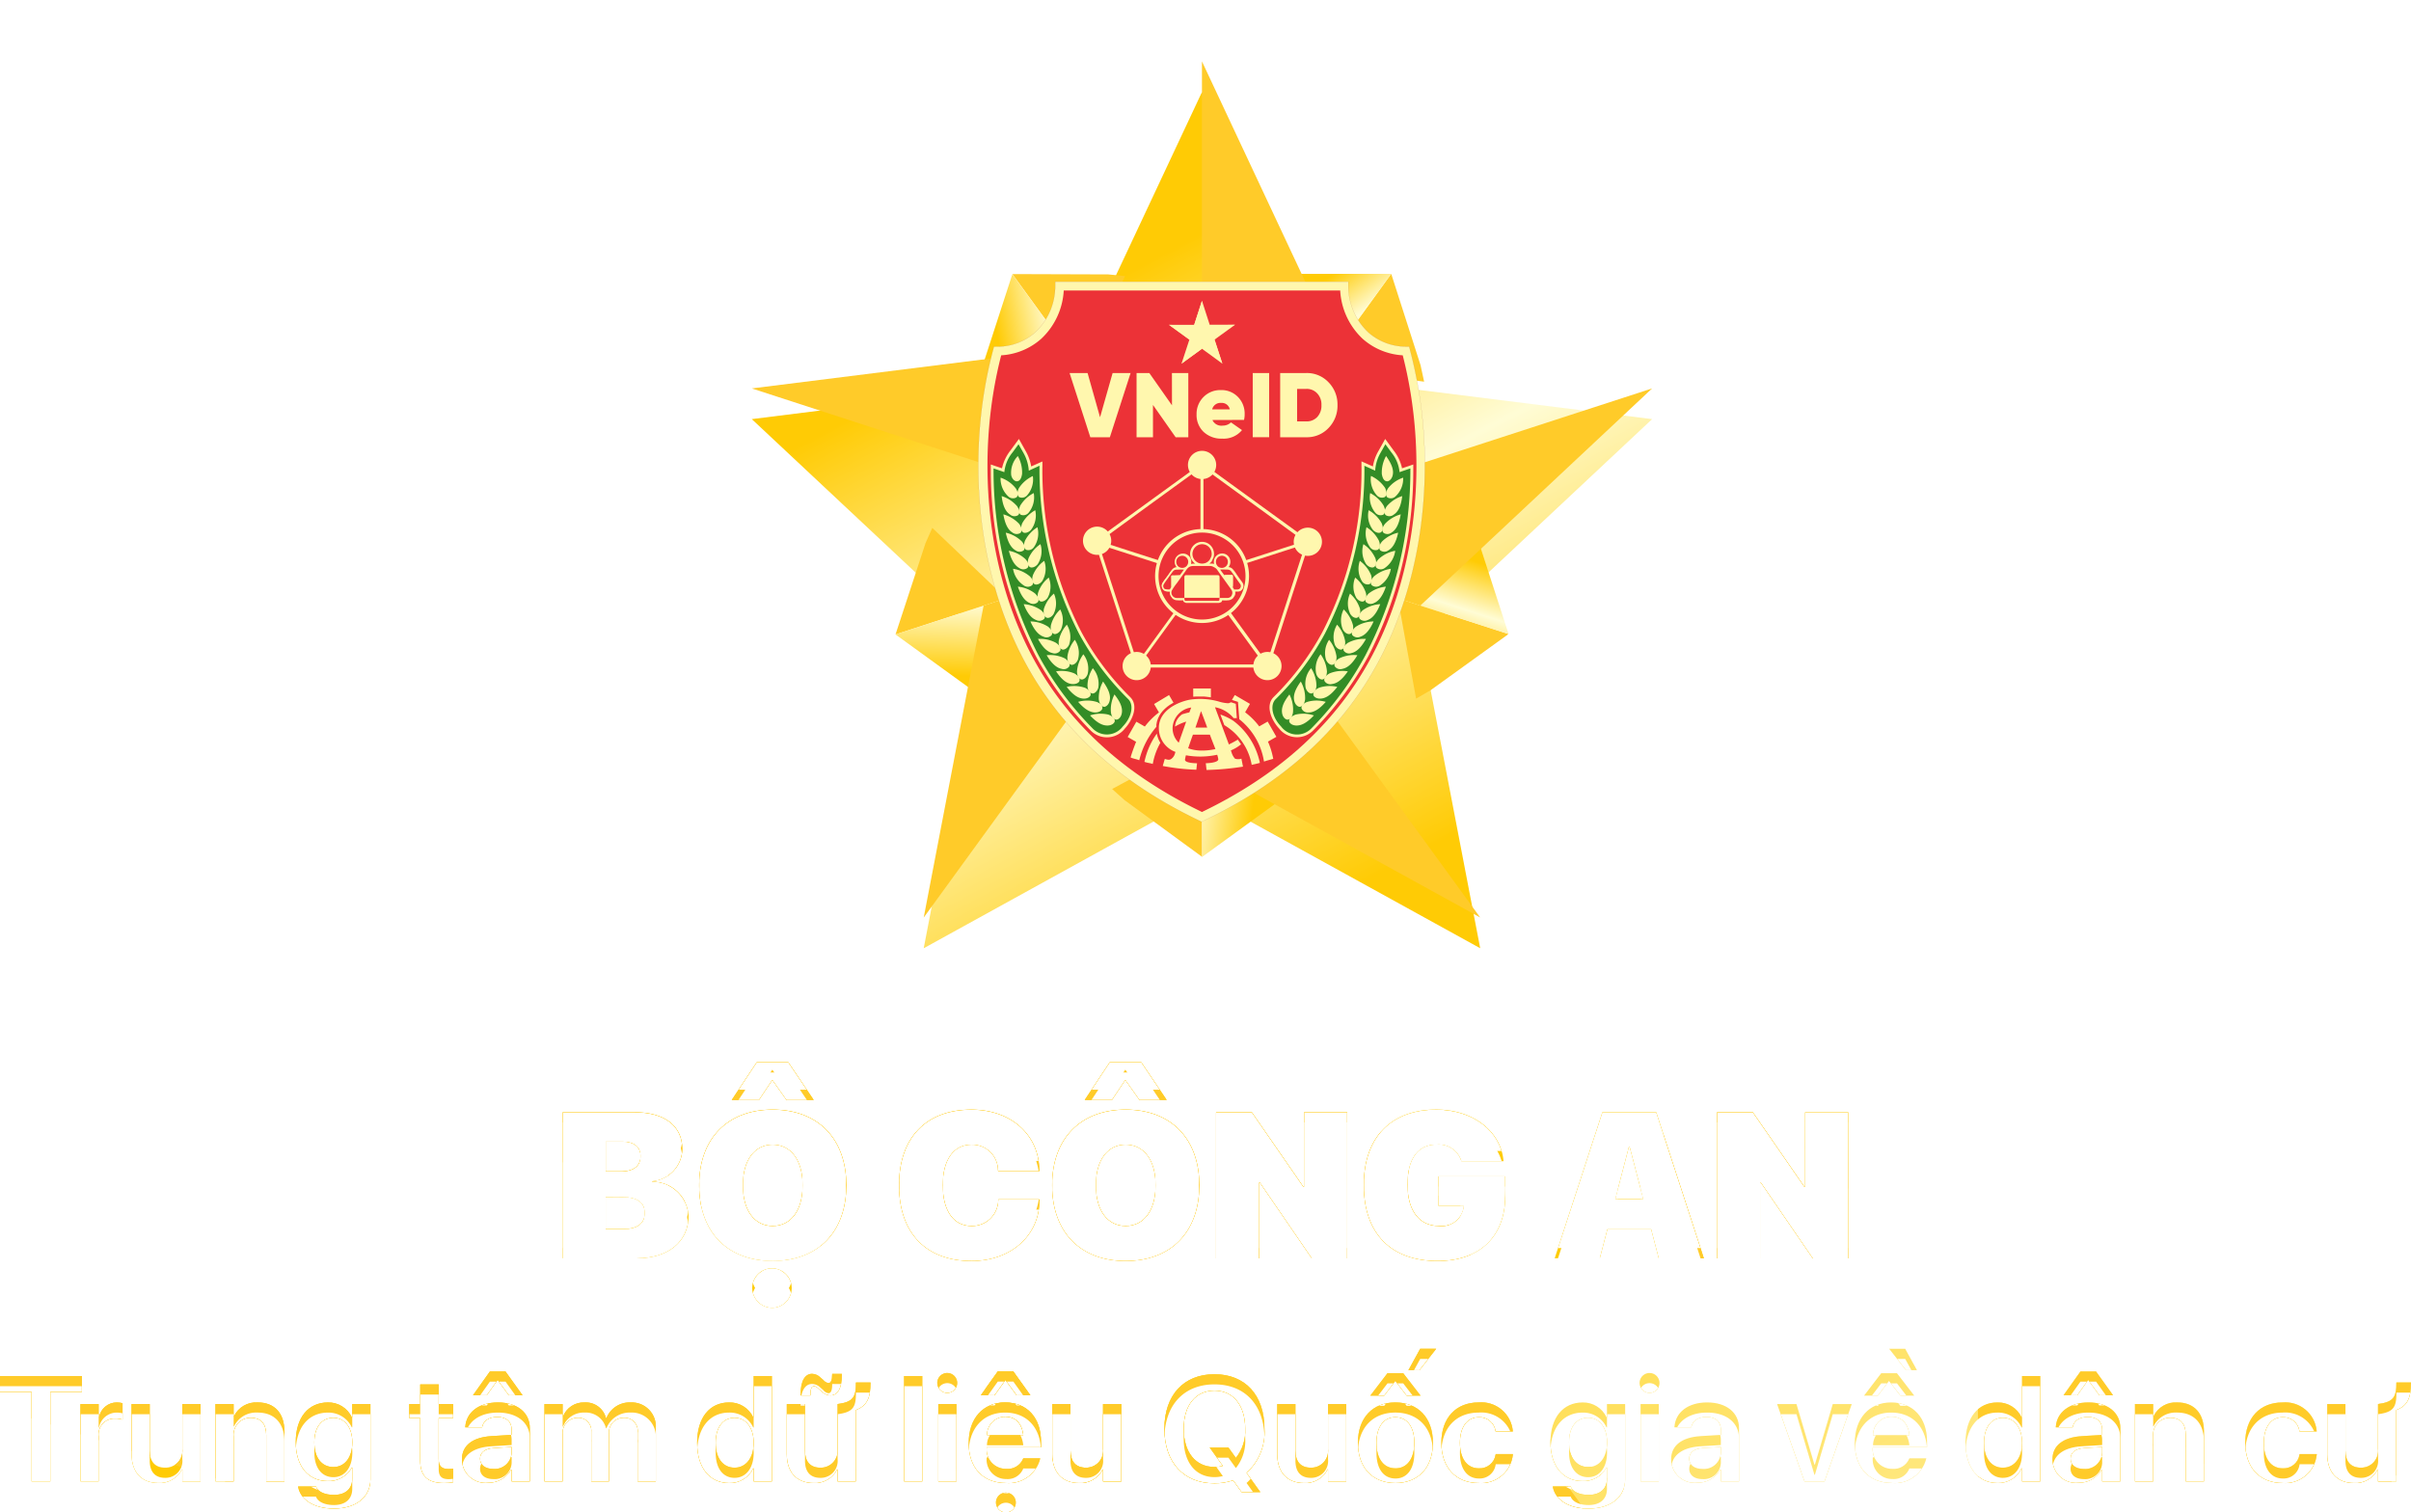
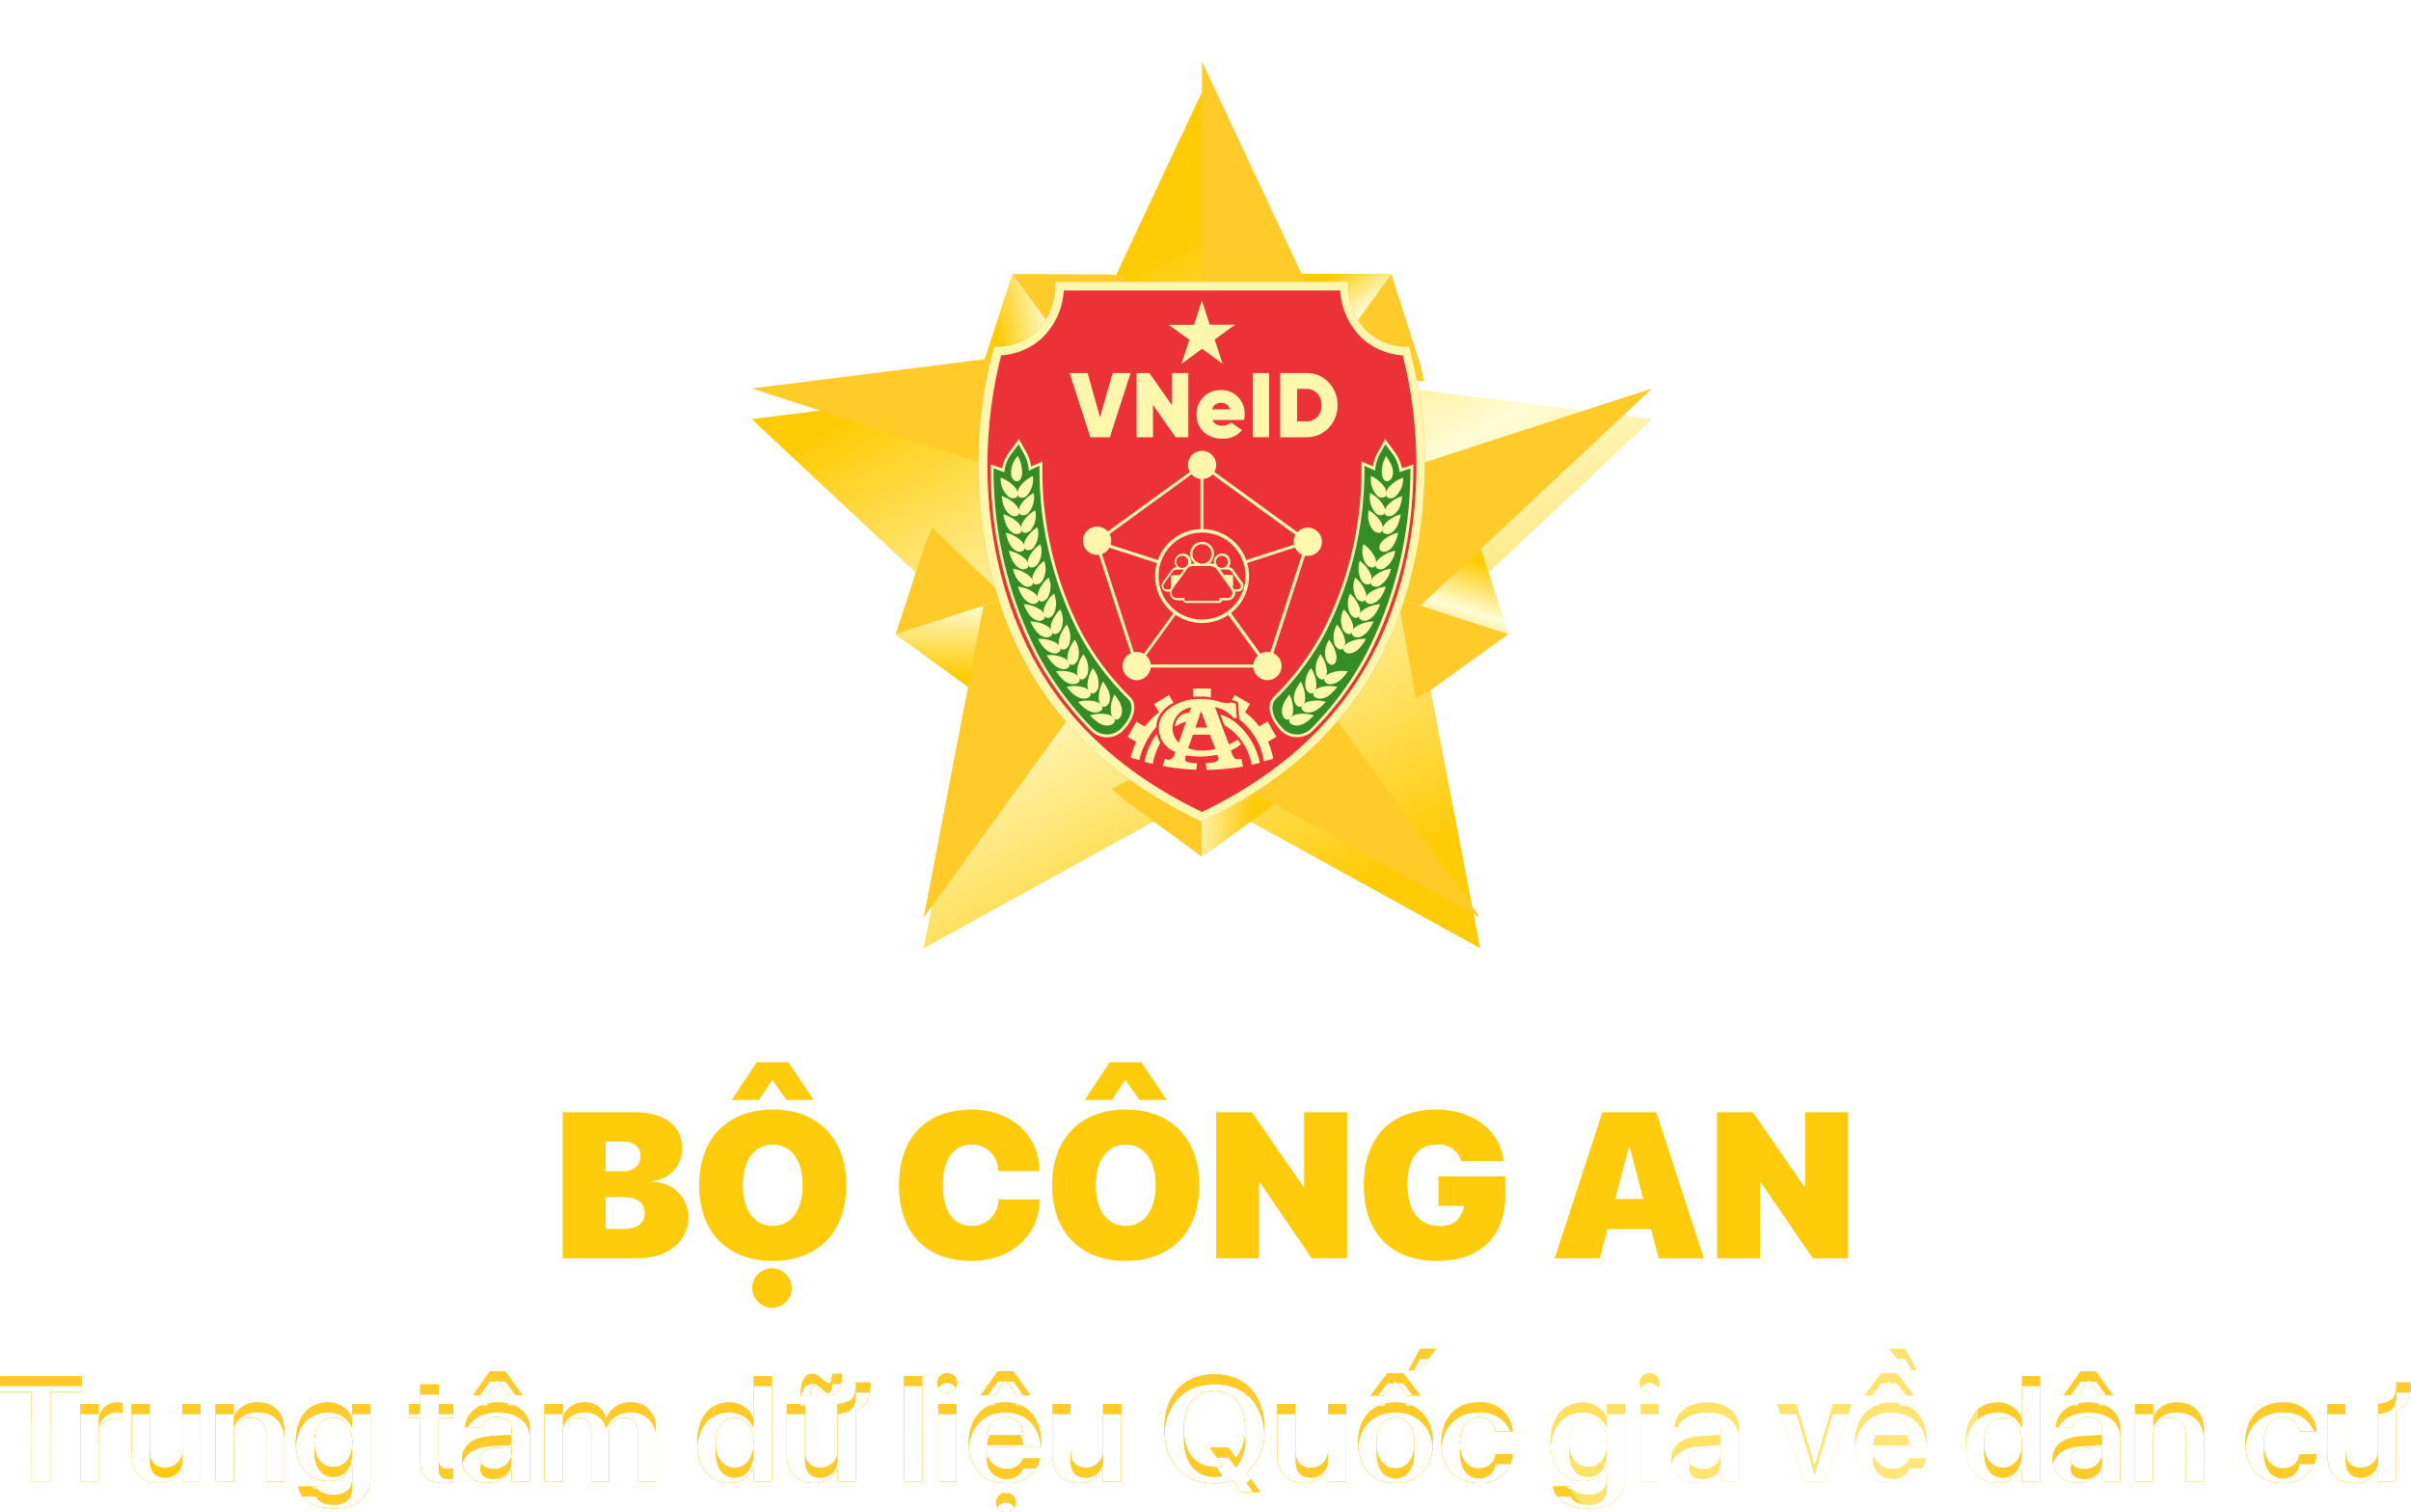
<svg xmlns="http://www.w3.org/2000/svg" xmlns:xlink="http://www.w3.org/1999/xlink" width="235.65" height="147.846" viewBox="0 0 235.65 147.846">
  <defs>
    <clipPath id="clip-path">
      <path id="Path_79830" data-name="Path 79830" d="M38.136,13.784h1.836V5.027h3.079V3.477h-8v1.55h3.086Zm4.779,0h1.779V9.391a1.545,1.545,0,0,1,1.614-1.757,2.258,2.258,0,0,1,.721.1V6.127a2.317,2.317,0,0,0-.564-.071A1.757,1.757,0,0,0,44.729,7.52h-.036V6.213H42.915Zm7.607.15A2.409,2.409,0,0,0,52.836,12.6h.036v1.186h1.779V6.213H52.872V10.6A1.653,1.653,0,0,1,51.2,12.434c-1.014,0-1.514-.607-1.514-1.679V6.213H47.908v4.893C47.908,12.863,48.858,13.934,50.522,13.934Zm5.586-.15h1.779V9.391a1.656,1.656,0,0,1,1.671-1.836c1.014,0,1.514.607,1.514,1.686v4.543h1.779v-4.9c0-1.757-.95-2.829-2.614-2.829A2.4,2.4,0,0,0,57.922,7.4h-.036V6.213H56.108Zm11.579,2.65c2.193,0,3.571-1.15,3.571-2.864V6.213H69.479V7.5h-.043a2.519,2.519,0,0,0-2.329-1.443c-1.914,0-3.15,1.471-3.15,3.864v.007c0,2.357,1.221,3.814,3.121,3.814a2.565,2.565,0,0,0,2.364-1.321h.036v1.093c0,.964-.636,1.579-1.793,1.579-.929,0-1.536-.329-1.729-.764l-.021-.057h-1.75l.014.064C64.415,15.52,65.679,16.434,67.686,16.434Zm-.05-4.064c-1.143,0-1.864-.921-1.864-2.414V9.948c0-1.471.721-2.393,1.864-2.393,1.1,0,1.85.936,1.85,2.4v.007C69.486,11.434,68.744,12.37,67.636,12.37Zm10.821,1.564a6.462,6.462,0,0,0,.879-.064V12.534c-.121.007-.257.029-.429.029-.65,0-.979-.236-.979-.979v-4h1.407V6.213H77.929V4.291H76.122V6.213H75.051V7.584h1.071v4.15C76.122,13.291,76.872,13.934,78.458,13.934Zm2.821-8.579h1.35l1.064-1.493,1.086,1.493h1.35L84.458,3.027H82.936Zm1.457,8.557a2.543,2.543,0,0,0,2.279-1.293h.043v1.164h1.779V8.577c0-1.521-1.221-2.521-3.114-2.521-1.921,0-3.086,1.007-3.193,2.35l-.007.086h1.65l.014-.064c.114-.557.629-.95,1.471-.95.9,0,1.4.464,1.4,1.229v.521l-1.979.121c-1.836.114-2.879.921-2.879,2.264v.014A2.3,2.3,0,0,0,82.736,13.913Zm-.764-2.357v-.007c0-.6.479-.979,1.357-1.036l1.729-.107v.571a1.659,1.659,0,0,1-1.793,1.579C82.486,12.555,81.972,12.177,81.972,11.555Zm6.293,2.229h1.779V9.148A1.473,1.473,0,0,1,91.5,7.555a1.263,1.263,0,0,1,1.343,1.379v4.85h1.729V9.105a1.429,1.429,0,0,1,1.443-1.55,1.286,1.286,0,0,1,1.357,1.471v4.757h1.779v-5.2a2.359,2.359,0,0,0-2.471-2.529,2.437,2.437,0,0,0-2.357,1.529h-.043a2.041,2.041,0,0,0-2.1-1.529,2.167,2.167,0,0,0-2.1,1.371h-.036V6.213H88.265Zm18.05.15a2.5,2.5,0,0,0,2.357-1.436h.043v1.286h1.779V3.477h-1.779V7.513h-.043a2.525,2.525,0,0,0-2.364-1.457c-1.9,0-3.121,1.493-3.121,3.936V10C103.186,12.434,104.4,13.934,106.315,13.934Zm.536-1.5c-1.143,0-1.85-.929-1.85-2.436V9.991c0-1.507.714-2.436,1.85-2.436,1.093,0,1.864.957,1.864,2.436V10C108.715,11.484,107.951,12.434,106.851,12.434Zm9.364-7.064c.7,0,1.121-.671,1.121-2.014V3.263h-.95v.05c0,.586-.129.85-.371.85a.836.836,0,0,1-.507-.314l-.257-.221a1.2,1.2,0,0,0-.829-.371c-.671,0-1.121.657-1.121,2.014v.1h.957V5.313c0-.586.121-.85.364-.85.164,0,.321.143.5.321l.257.214A1.2,1.2,0,0,0,116.215,5.37Zm-1.65,8.564a2.409,2.409,0,0,0,2.314-1.336h.036v1.186h1.779V6.8c1.093-.414,1.443-1.157,1.443-2.693h-1.429c.014,1.464-.307,1.907-1.793,2.107V10.6a1.653,1.653,0,0,1-1.671,1.836c-1.014,0-1.514-.607-1.514-1.679V6.213h-1.779v4.893C111.951,12.863,112.9,13.934,114.565,13.934Zm8.85-.15h1.779V3.477h-1.779Zm4.236-8.657a.975.975,0,1,0-.993-.971A.976.976,0,0,0,127.651,5.127Zm-.893,8.657h1.779V6.213h-1.779Zm4.15-8.429h1.35l1.064-1.493,1.093,1.493h1.343l-1.664-2.329h-1.521Zm2.464,8.579A3.145,3.145,0,0,0,136.7,11.6l.021-.079h-1.664l-.014.05a1.637,1.637,0,0,1-1.636.979,1.889,1.889,0,0,1-1.914-2.114h5.3V9.863c0-2.286-1.343-3.807-3.507-3.807s-3.557,1.571-3.557,3.957v.007C129.729,12.427,131.1,13.934,133.372,13.934Zm-.064-6.486c.943,0,1.629.6,1.757,1.8h-3.55A1.8,1.8,0,0,1,133.308,7.448Zm.071,9.364a.972.972,0,1,0-.986-.971A.977.977,0,0,0,133.379,16.813Zm7.136-2.879a2.409,2.409,0,0,0,2.314-1.336h.036v1.186h1.779V6.213h-1.779V10.6a1.653,1.653,0,0,1-1.671,1.836c-1.014,0-1.514-.607-1.514-1.679V6.213H137.9v4.893C137.9,12.863,138.851,13.934,140.515,13.934Zm13.236.029a5.516,5.516,0,0,0,1.829-.293l.829,1.157h1.829l-1.35-1.886a5.345,5.345,0,0,0,1.75-4.307V8.62c0-3.271-1.879-5.321-4.886-5.321s-4.893,2.05-4.893,5.321v.014C148.858,11.913,150.736,13.962,153.751,13.962Zm0-1.6c-1.843,0-3.007-1.436-3.007-3.729V8.62c0-2.293,1.171-3.721,3.007-3.721s3.007,1.436,3.007,3.721v.014a4.176,4.176,0,0,1-.914,2.843l-.729-1.014h-1.829l1.286,1.8A3.361,3.361,0,0,1,153.751,12.363Zm8.75,1.571a2.409,2.409,0,0,0,2.314-1.336h.036v1.186h1.779V6.213h-1.779V10.6a1.653,1.653,0,0,1-1.671,1.836c-1.014,0-1.514-.607-1.514-1.679V6.213h-1.779v4.893C159.886,12.863,160.837,13.934,162.5,13.934ZM172.708,2.905h1.079L175.422.813h-1.564Zm-3.721,2.486h1.357l1.086-1.436,1.107,1.436h1.357L172.2,3.2h-1.536Zm2.45,8.543c2.221,0,3.664-1.479,3.664-3.936V9.984c0-2.443-1.464-3.929-3.671-3.929s-3.657,1.5-3.657,3.929V10C167.772,12.448,169.208,13.934,171.436,13.934Zm.007-1.436c-1.136,0-1.857-.907-1.857-2.5V9.984c0-1.571.736-2.486,1.843-2.486,1.129,0,1.857.907,1.857,2.486V10C173.286,11.584,172.565,12.5,171.444,12.5Zm8.143,1.436a3.1,3.1,0,0,0,3.329-2.779l.007-.05h-1.679l-.014.064a1.573,1.573,0,0,1-1.636,1.329c-1.121,0-1.85-.914-1.85-2.493V10c0-1.55.721-2.5,1.843-2.5a1.58,1.58,0,0,1,1.636,1.329l.014.064h1.679l-.007-.057a3.089,3.089,0,0,0-3.343-2.779c-2.207,0-3.636,1.514-3.636,3.929v.007C175.929,12.42,177.336,13.934,179.586,13.934Zm10.736,2.5c2.193,0,3.571-1.15,3.571-2.864V6.213h-1.779V7.5h-.043a2.519,2.519,0,0,0-2.329-1.443c-1.914,0-3.15,1.471-3.15,3.864v.007c0,2.357,1.221,3.814,3.121,3.814a2.565,2.565,0,0,0,2.364-1.321h.036v1.093c0,.964-.636,1.579-1.793,1.579-.929,0-1.536-.329-1.729-.764l-.021-.057h-1.75l.014.064C187.051,15.52,188.315,16.434,190.322,16.434Zm-.05-4.064c-1.143,0-1.864-.921-1.864-2.414V9.948c0-1.471.721-2.393,1.864-2.393,1.1,0,1.85.936,1.85,2.4v.007C192.122,11.434,191.379,12.37,190.272,12.37Zm6.021-7.243a.975.975,0,1,0-.993-.971A.976.976,0,0,0,196.294,5.127Zm-.893,8.657h1.779V6.213H195.4Zm5.521.129A2.543,2.543,0,0,0,203.2,12.62h.043v1.164h1.779V8.577c0-1.521-1.221-2.521-3.114-2.521-1.921,0-3.086,1.007-3.193,2.35l-.007.086h1.65l.014-.064c.114-.557.629-.95,1.471-.95.9,0,1.4.464,1.4,1.229v.521l-1.979.121c-1.836.114-2.879.921-2.879,2.264v.014A2.3,2.3,0,0,0,200.922,13.913Zm-.764-2.357v-.007c0-.6.479-.979,1.357-1.036l1.729-.107v.571a1.659,1.659,0,0,1-1.793,1.579C200.672,12.555,200.158,12.177,200.158,11.555Zm11.264,2.229h1.957l2.664-7.571h-1.857l-1.75,5.921h-.043l-1.757-5.921h-1.893Zm9.914-10.879h1.079L221.265.813H219.7Zm-4.093,2.486H218.6l1.079-1.436,1.114,1.436h1.357L220.458,3.2h-1.536Zm2.736,8.543a3.145,3.145,0,0,0,3.329-2.336l.021-.079h-1.664l-.014.05a1.637,1.637,0,0,1-1.636.979,1.889,1.889,0,0,1-1.914-2.114h5.3V9.863c0-2.286-1.343-3.807-3.507-3.807s-3.557,1.571-3.557,3.957v.007C216.336,12.427,217.708,13.934,219.979,13.934Zm-.064-6.486c.943,0,1.629.6,1.757,1.8h-3.55A1.8,1.8,0,0,1,219.915,7.448Zm10.371,6.486a2.5,2.5,0,0,0,2.357-1.436h.043v1.286h1.779V3.477h-1.779V7.513h-.043a2.525,2.525,0,0,0-2.364-1.457c-1.9,0-3.121,1.493-3.121,3.936V10C227.158,12.434,228.372,13.934,230.286,13.934Zm.536-1.5c-1.143,0-1.85-.929-1.85-2.436V9.991c0-1.507.714-2.436,1.85-2.436,1.093,0,1.864.957,1.864,2.436V10C232.686,11.484,231.922,12.434,230.822,12.434Zm5.914-7.079h1.35l1.064-1.493,1.086,1.493h1.35l-1.671-2.329h-1.521Zm1.457,8.557a2.543,2.543,0,0,0,2.279-1.293h.043v1.164h1.779V8.577c0-1.521-1.221-2.521-3.114-2.521-1.921,0-3.086,1.007-3.193,2.35l-.007.086h1.65l.014-.064c.114-.557.629-.95,1.471-.95.9,0,1.4.464,1.4,1.229v.521l-1.979.121c-1.836.114-2.879.921-2.879,2.264v.014A2.3,2.3,0,0,0,238.194,13.913Zm-.764-2.357v-.007c0-.6.479-.979,1.357-1.036l1.729-.107v.571a1.659,1.659,0,0,1-1.793,1.579C237.944,12.555,237.429,12.177,237.429,11.555Zm6.293,2.229H245.5V9.391a1.656,1.656,0,0,1,1.671-1.836c1.014,0,1.514.607,1.514,1.686v4.543h1.779v-4.9c0-1.757-.95-2.829-2.614-2.829A2.4,2.4,0,0,0,245.536,7.4H245.5V6.213h-1.779Zm14.436.15a3.1,3.1,0,0,0,3.329-2.779l.007-.05h-1.679l-.014.064a1.573,1.573,0,0,1-1.636,1.329c-1.121,0-1.85-.914-1.85-2.493V10c0-1.55.721-2.5,1.843-2.5a1.58,1.58,0,0,1,1.636,1.329l.014.064h1.679l-.007-.057a3.089,3.089,0,0,0-3.343-2.779c-2.207,0-3.636,1.514-3.636,3.929v.007C254.5,12.42,255.908,13.934,258.158,13.934Zm6.971,0a2.409,2.409,0,0,0,2.314-1.336h.036v1.186h1.779V6.8c1.093-.414,1.443-1.157,1.443-2.693h-1.429c.014,1.464-.307,1.907-1.793,2.107V10.6a1.653,1.653,0,0,1-1.671,1.836c-1.014,0-1.514-.607-1.514-1.679V6.213h-1.779v4.893C262.515,12.863,263.465,13.934,265.129,13.934Z" transform="translate(-35.051 -0.813)" fill="#fecd33" />
    </clipPath>
    <linearGradient id="linear-gradient" x1="0.375" y1="0.167" x2="0.728" y2="0.697" gradientUnits="objectBoundingBox">
      <stop offset="0" stop-color="#ffcb05" />
      <stop offset="0.47" stop-color="#fffcd5" />
      <stop offset="1" stop-color="#ffcb05" />
    </linearGradient>
    <linearGradient id="linear-gradient-2" x1="0.139" y1="0.554" x2="0.882" y2="0.395" xlink:href="#linear-gradient" />
    <linearGradient id="linear-gradient-3" x1="0.485" y1="0.853" x2="0.537" y2="-0.282" xlink:href="#linear-gradient" />
    <linearGradient id="linear-gradient-4" x1="0.658" y1="0.57" x2="-0.53" y2="0.307" xlink:href="#linear-gradient" />
    <linearGradient id="linear-gradient-5" x1="0.683" y1="0.309" x2="0.303" y2="1.046" xlink:href="#linear-gradient" />
    <linearGradient id="linear-gradient-6" x1="0.349" y1="0.248" x2="0.714" y2="0.904" xlink:href="#linear-gradient" />
    <filter id="Inner">
      <feOffset dy="1" input="SourceAlpha" />
      <feGaussianBlur stdDeviation="0.5" result="blur" />
      <feFlood flood-color="#fff" flood-opacity="0.302" result="color" />
      <feComposite operator="out" in="SourceGraphic" in2="blur" />
      <feComposite operator="in" in="color" />
      <feComposite operator="in" in2="SourceGraphic" />
    </filter>
    <filter id="Shadow" x="40" y="88.846" width="155.631" height="54" filterUnits="userSpaceOnUse">
      <feOffset input="SourceAlpha" />
      <feGaussianBlur stdDeviation="5" result="blur-2" />
      <feFlood flood-opacity="0.2" />
      <feComposite operator="in" in2="blur-2" />
      <feComposite in="SourceGraphic" />
    </filter>
    <clipPath id="clip-path-2">
-       <path id="Path_79829" data-name="Path 79829" d="M89.121,19.473h7.254c3.058,0,5.038-1.633,5.038-4.117v-.02A3.488,3.488,0,0,0,97.87,12v-.079a3.183,3.183,0,0,0,2.939-3.108v-.02c0-2.256-1.722-3.6-4.671-3.6H89.121ZM95,8.062c1.069,0,1.732.534,1.732,1.4v.02c0,.93-.653,1.494-1.91,1.494h-1.5V8.062Zm.02,5.433c1.386,0,2.118.554,2.118,1.534v.02c0,1-.742,1.554-2.029,1.554H93.317V13.5Zm10.619-9.5H108.3l1.306-1.96,1.386,1.96h2.662L111.171.312h-3.088Zm4,15.736c4.444,0,7.2-2.84,7.2-7.393v-.02c0-4.543-2.771-7.383-7.2-7.383-4.4,0-7.185,2.831-7.185,7.383v.02C102.452,16.9,105.213,19.73,109.637,19.73Zm0-3.424c-1.762,0-2.91-1.5-2.91-3.969v-.02c0-2.464,1.158-3.959,2.91-3.959,1.781,0,2.929,1.5,2.929,3.959v.02C112.567,14.772,111.449,16.306,109.637,16.306Zm.01,8.007a1.931,1.931,0,1,0-2.009-1.93A1.963,1.963,0,0,0,109.647,24.313Zm19.418-4.582c3.929,0,6.651-2.563,6.651-5.908v-.109H131.7l-.01.109a2.549,2.549,0,0,1-2.613,2.484c-1.732,0-2.811-1.445-2.811-3.988v-.01c0-2.5,1.079-3.949,2.8-3.949a2.511,2.511,0,0,1,2.6,2.474l.01.119H135.7v-.089c0-3.355-2.662-5.928-6.631-5.928-4.355,0-7.076,2.672-7.076,7.383v.01C121.989,17.038,124.681,19.73,129.065,19.73ZM140.14,3.994H142.8l1.306-1.96,1.386,1.96h2.662L145.672.312h-3.088Zm4,15.736c4.444,0,7.2-2.84,7.2-7.393v-.02c0-4.543-2.771-7.383-7.2-7.383-4.4,0-7.185,2.831-7.185,7.383v.02C136.953,16.9,139.714,19.73,144.138,19.73Zm0-3.424c-1.762,0-2.91-1.5-2.91-3.969v-.02c0-2.464,1.158-3.959,2.91-3.959,1.781,0,2.929,1.5,2.929,3.959v.02C147.067,14.772,145.949,16.306,144.138,16.306Zm8.838,3.167h4.2V12.05h.069l5.087,7.423h3.454V5.192h-4.2v7.3h-.069l-5.047-7.3h-3.494Zm21.654.257c4.147,0,6.611-2.415,6.611-6.334v-1.93H174.71v2.89H177.2l-.02.148a2.186,2.186,0,0,1-2.454,1.8c-1.841,0-3.038-1.445-3.038-4.038v-.01c0-2.534,1.049-3.9,2.831-3.9a2.308,2.308,0,0,1,2.4,1.524l.03.1h4.127l-.01-.1c-.287-2.84-2.979-4.948-6.562-4.948-4.394,0-7.086,2.692-7.086,7.373v.01C167.416,17.068,170.1,19.73,174.63,19.73Zm11.441-.257h4.414l.742-2.84H195.5l.742,2.84h4.414L196,5.192h-5.265ZM193.326,8.6h.079l1.326,5.077H192Zm8.62,10.877h4.2V12.05h.069l5.087,7.423h3.454V5.192h-4.2v7.3h-.069l-5.047-7.3h-3.494Z" transform="translate(-89.121 -0.312)" fill="none" />
-     </clipPath>
+       </clipPath>
    <filter id="Inner_shadow" x="55" y="103.846" width="125.631" height="24" filterUnits="userSpaceOnUse">
      <feOffset dy="1" input="SourceAlpha" />
      <feGaussianBlur stdDeviation="0.5" result="blur-3" />
      <feFlood flood-color="#fff" flood-opacity="0.4" result="color-2" />
      <feComposite operator="out" in="SourceGraphic" in2="blur-3" />
      <feComposite operator="in" in="color-2" />
      <feComposite operator="in" in2="SourceGraphic" />
    </filter>
    <filter id="Inner_shadow-2" x="55" y="103.846" width="125.631" height="24" filterUnits="userSpaceOnUse">
      <feOffset dy="-1" input="SourceAlpha" />
      <feGaussianBlur stdDeviation="0.5" result="blur-4" />
      <feFlood flood-color="#fff" flood-opacity="0.4" result="color-3" />
      <feComposite operator="out" in="SourceGraphic" in2="blur-4" />
      <feComposite operator="in" in="color-3" />
      <feComposite operator="in" in2="SourceGraphic" />
    </filter>
    <filter id="Dropshadow" x="64.479" y="0" width="106" height="101.691" filterUnits="userSpaceOnUse">
      <feOffset dy="3" input="SourceAlpha" />
      <feGaussianBlur stdDeviation="3" result="blur-5" />
      <feFlood flood-opacity="0.161" />
      <feComposite operator="in" in2="blur-5" />
      <feComposite in="SourceGraphic" />
    </filter>
  </defs>
  <g id="logo-full-vneid" transform="translate(0 3.846)">
    <g id="Group_39365" data-name="Group 39365" transform="translate(0 -32)">
      <g id="text_sign" transform="translate(0 160)" clip-path="url(#clip-path)">
        <g id="Group_37855" data-name="Group 37855" transform="translate(-7.818 -142.879)">
          <path id="Path_79710" data-name="Path 79710" d="M192.346,60.21l-30.5,42.118,45.192,6.071-1.593-7.364Z" transform="translate(93.363 34.731)" fill="#ffcb29" fill-rule="evenodd" />
          <path id="Path_79711" data-name="Path 79711" d="M152.691,64.941,164.47,60.21h42.323L179.986,97.3l-12.5,17.046-5.771,19.647c-10.281-7.159-19.711-17.345-23.921-20.2S143.308,85.913,152.691,64.941Z" transform="translate(78.902 34.731)" fill-rule="evenodd" fill="url(#linear-gradient)" />
          <path id="Path_79712" data-name="Path 79712" d="M73.84,60.28l30.638,42.007L124.2,61.195l-7.49-.773Z" transform="translate(42.593 34.77)" fill="#ffcb29" fill-rule="evenodd" />
          <path id="Path_79713" data-name="Path 79713" d="M66.407,113.192l-.867-12.615L78.628,60.32,105.592,97.3l12.363,17.156,16.935,11.558c-9.981,7.569-22.644,13.372-26.6,16.51S83.437,128.6,66.407,113.192Z" transform="translate(37.808 34.798)" fill-rule="evenodd" fill="url(#linear-gradient-2)" />
          <path id="Path_79714" data-name="Path 79714" d="M40.73,179.821l49.418-16.163L57.161,132.2l-3.043,6.875Z" transform="translate(23.493 76.261)" fill="#ffcb29" fill-rule="evenodd" />
          <path id="Path_79715" data-name="Path 79715" d="M87.294,202.51l-12.315-3.154L40.73,174.537l43.505-14.192,20.136-6.449L120.6,141.36c4.1,11.826,5.724,25.655,7.474,30.4S107.21,191.062,87.294,202.51Z" transform="translate(23.493 81.544)" fill-rule="evenodd" fill="url(#linear-gradient-3)" />
          <path id="Path_79716" data-name="Path 79716" d="M142.335,244.459l-.095-51.989L102.11,214.12l5.614,5.03Z" transform="translate(58.901 111.025)" fill="#ffcb29" fill-rule="evenodd" />
          <path id="Path_79717" data-name="Path 79717" d="M171.145,221.34l-6.765,10.754-34.233,24.883-.095-45.729.095-21.161-6.907-19.3c12.52-.252,26.176,2.491,31.222,2.287S166.414,198.87,171.145,221.34Z" transform="translate(71.09 98.511)" fill-rule="evenodd" fill="url(#linear-gradient-4)" />
          <path id="Path_79718" data-name="Path 79718" d="M232.522,168.139,183.04,152.15l8.2,44.861,6.512-3.785Z" transform="translate(105.585 87.767)" fill="#ffcb29" fill-rule="evenodd" />
          <path id="Path_79719" data-name="Path 79719" d="M224.022,131.419l8.137,9.745,13.072,40.257-43.553-14.065-20.089-6.623-20.5.6c3.627-11.984,10.454-24.126,11.826-28.982S201.126,128.928,224.022,131.419Z" transform="translate(92.926 74.485)" fill-rule="evenodd" fill="url(#linear-gradient-5)" />
          <path id="Path_79720" data-name="Path 79720" d="M201.143,0l60.3,128.5,140.844,17.645L298.7,243.2l26.759,139.394L201.143,314.077,76.824,382.591,103.583,243.2,0,146.142,140.844,128.5Z" transform="translate(0 0)" fill-rule="evenodd" fill="url(#linear-gradient-6)" />
          <path id="Path_79721" data-name="Path 79721" d="M103.741,132.848l97.4,31.632-60.3-82.99-26.586,3.327L0,99.135Z" transform="translate(0 47.009)" fill="#ffcb29" fill-rule="evenodd" />
          <path id="Path_79722" data-name="Path 79722" d="M170.277,91.047,127.56,0V211.5l60.3-83.005Z" transform="translate(73.58 0)" fill="#ffcb29" fill-rule="evenodd" />
          <path id="Path_79723" data-name="Path 79723" d="M226.98,125.731l-99.42,32.31,97.56,31.694,26.239-24.583L328.7,92.68Z" transform="translate(73.58 53.462)" fill="#ffcb29" fill-rule="evenodd" />
          <path id="Path_79724" data-name="Path 79724" d="M178.366,204.053,127.56,134.12V236.71l15.769,8.7,108.55,59.81Z" transform="translate(73.58 77.369)" fill="#ffcb29" fill-rule="evenodd" />
          <path id="Path_79725" data-name="Path 79725" d="M123.352,202.508l49.686-68.388-97.56,31.71-2.334,12.126L48.72,305.224Z" transform="translate(28.105 77.369)" fill="#ffcb29" fill-rule="evenodd" />
        </g>
        <g transform="matrix(1, 0, 0, 1, 0, -131.85)" filter="url(#Inner)">
          <path id="Inner-2" data-name="Inner" d="M38.136,13.784h1.836V5.027h3.079V3.477h-8v1.55h3.086Zm4.779,0h1.779V9.391a1.545,1.545,0,0,1,1.614-1.757,2.258,2.258,0,0,1,.721.1V6.127a2.317,2.317,0,0,0-.564-.071A1.757,1.757,0,0,0,44.729,7.52h-.036V6.213H42.915Zm7.607.15A2.409,2.409,0,0,0,52.836,12.6h.036v1.186h1.779V6.213H52.872V10.6A1.653,1.653,0,0,1,51.2,12.434c-1.014,0-1.514-.607-1.514-1.679V6.213H47.908v4.893C47.908,12.863,48.858,13.934,50.522,13.934Zm5.586-.15h1.779V9.391a1.656,1.656,0,0,1,1.671-1.836c1.014,0,1.514.607,1.514,1.686v4.543h1.779v-4.9c0-1.757-.95-2.829-2.614-2.829A2.4,2.4,0,0,0,57.922,7.4h-.036V6.213H56.108Zm11.579,2.65c2.193,0,3.571-1.15,3.571-2.864V6.213H69.479V7.5h-.043a2.519,2.519,0,0,0-2.329-1.443c-1.914,0-3.15,1.471-3.15,3.864v.007c0,2.357,1.221,3.814,3.121,3.814a2.565,2.565,0,0,0,2.364-1.321h.036v1.093c0,.964-.636,1.579-1.793,1.579-.929,0-1.536-.329-1.729-.764l-.021-.057h-1.75l.014.064C64.415,15.52,65.679,16.434,67.686,16.434Zm-.05-4.064c-1.143,0-1.864-.921-1.864-2.414V9.948c0-1.471.721-2.393,1.864-2.393,1.1,0,1.85.936,1.85,2.4v.007C69.486,11.434,68.744,12.37,67.636,12.37Zm10.821,1.564a6.462,6.462,0,0,0,.879-.064V12.534c-.121.007-.257.029-.429.029-.65,0-.979-.236-.979-.979v-4h1.407V6.213H77.929V4.291H76.122V6.213H75.051V7.584h1.071v4.15C76.122,13.291,76.872,13.934,78.458,13.934Zm2.821-8.579h1.35l1.064-1.493,1.086,1.493h1.35L84.458,3.027H82.936Zm1.457,8.557a2.543,2.543,0,0,0,2.279-1.293h.043v1.164h1.779V8.577c0-1.521-1.221-2.521-3.114-2.521-1.921,0-3.086,1.007-3.193,2.35l-.007.086h1.65l.014-.064c.114-.557.629-.95,1.471-.95.9,0,1.4.464,1.4,1.229v.521l-1.979.121c-1.836.114-2.879.921-2.879,2.264v.014A2.3,2.3,0,0,0,82.736,13.913Zm-.764-2.357v-.007c0-.6.479-.979,1.357-1.036l1.729-.107v.571a1.659,1.659,0,0,1-1.793,1.579C82.486,12.555,81.972,12.177,81.972,11.555Zm6.293,2.229h1.779V9.148A1.473,1.473,0,0,1,91.5,7.555a1.263,1.263,0,0,1,1.343,1.379v4.85h1.729V9.105a1.429,1.429,0,0,1,1.443-1.55,1.286,1.286,0,0,1,1.357,1.471v4.757h1.779v-5.2a2.359,2.359,0,0,0-2.471-2.529,2.437,2.437,0,0,0-2.357,1.529h-.043a2.041,2.041,0,0,0-2.1-1.529,2.167,2.167,0,0,0-2.1,1.371h-.036V6.213H88.265Zm18.05.15a2.5,2.5,0,0,0,2.357-1.436h.043v1.286h1.779V3.477h-1.779V7.513h-.043a2.525,2.525,0,0,0-2.364-1.457c-1.9,0-3.121,1.493-3.121,3.936V10C103.186,12.434,104.4,13.934,106.315,13.934Zm.536-1.5c-1.143,0-1.85-.929-1.85-2.436V9.991c0-1.507.714-2.436,1.85-2.436,1.093,0,1.864.957,1.864,2.436V10C108.715,11.484,107.951,12.434,106.851,12.434Zm9.364-7.064c.7,0,1.121-.671,1.121-2.014V3.263h-.95v.05c0,.586-.129.85-.371.85a.836.836,0,0,1-.507-.314l-.257-.221a1.2,1.2,0,0,0-.829-.371c-.671,0-1.121.657-1.121,2.014v.1h.957V5.313c0-.586.121-.85.364-.85.164,0,.321.143.5.321l.257.214A1.2,1.2,0,0,0,116.215,5.37Zm-1.65,8.564a2.409,2.409,0,0,0,2.314-1.336h.036v1.186h1.779V6.8c1.093-.414,1.443-1.157,1.443-2.693h-1.429c.014,1.464-.307,1.907-1.793,2.107V10.6a1.653,1.653,0,0,1-1.671,1.836c-1.014,0-1.514-.607-1.514-1.679V6.213h-1.779v4.893C111.951,12.863,112.9,13.934,114.565,13.934Zm8.85-.15h1.779V3.477h-1.779Zm4.236-8.657a.975.975,0,1,0-.993-.971A.976.976,0,0,0,127.651,5.127Zm-.893,8.657h1.779V6.213h-1.779Zm4.15-8.429h1.35l1.064-1.493,1.093,1.493h1.343l-1.664-2.329h-1.521Zm2.464,8.579A3.145,3.145,0,0,0,136.7,11.6l.021-.079h-1.664l-.014.05a1.637,1.637,0,0,1-1.636.979,1.889,1.889,0,0,1-1.914-2.114h5.3V9.863c0-2.286-1.343-3.807-3.507-3.807s-3.557,1.571-3.557,3.957v.007C129.729,12.427,131.1,13.934,133.372,13.934Zm-.064-6.486c.943,0,1.629.6,1.757,1.8h-3.55A1.8,1.8,0,0,1,133.308,7.448Zm.071,9.364a.972.972,0,1,0-.986-.971A.977.977,0,0,0,133.379,16.813Zm7.136-2.879a2.409,2.409,0,0,0,2.314-1.336h.036v1.186h1.779V6.213h-1.779V10.6a1.653,1.653,0,0,1-1.671,1.836c-1.014,0-1.514-.607-1.514-1.679V6.213H137.9v4.893C137.9,12.863,138.851,13.934,140.515,13.934Zm13.236.029a5.516,5.516,0,0,0,1.829-.293l.829,1.157h1.829l-1.35-1.886a5.345,5.345,0,0,0,1.75-4.307V8.62c0-3.271-1.879-5.321-4.886-5.321s-4.893,2.05-4.893,5.321v.014C148.858,11.913,150.736,13.962,153.751,13.962Zm0-1.6c-1.843,0-3.007-1.436-3.007-3.729V8.62c0-2.293,1.171-3.721,3.007-3.721s3.007,1.436,3.007,3.721v.014a4.176,4.176,0,0,1-.914,2.843l-.729-1.014h-1.829l1.286,1.8A3.361,3.361,0,0,1,153.751,12.363Zm8.75,1.571a2.409,2.409,0,0,0,2.314-1.336h.036v1.186h1.779V6.213h-1.779V10.6a1.653,1.653,0,0,1-1.671,1.836c-1.014,0-1.514-.607-1.514-1.679V6.213h-1.779v4.893C159.886,12.863,160.837,13.934,162.5,13.934ZM172.708,2.905h1.079L175.422.813h-1.564Zm-3.721,2.486h1.357l1.086-1.436,1.107,1.436h1.357L172.2,3.2h-1.536Zm2.45,8.543c2.221,0,3.664-1.479,3.664-3.936V9.984c0-2.443-1.464-3.929-3.671-3.929s-3.657,1.5-3.657,3.929V10C167.772,12.448,169.208,13.934,171.436,13.934Zm.007-1.436c-1.136,0-1.857-.907-1.857-2.5V9.984c0-1.571.736-2.486,1.843-2.486,1.129,0,1.857.907,1.857,2.486V10C173.286,11.584,172.565,12.5,171.444,12.5Zm8.143,1.436a3.1,3.1,0,0,0,3.329-2.779l.007-.05h-1.679l-.014.064a1.573,1.573,0,0,1-1.636,1.329c-1.121,0-1.85-.914-1.85-2.493V10c0-1.55.721-2.5,1.843-2.5a1.58,1.58,0,0,1,1.636,1.329l.014.064h1.679l-.007-.057a3.089,3.089,0,0,0-3.343-2.779c-2.207,0-3.636,1.514-3.636,3.929v.007C175.929,12.42,177.336,13.934,179.586,13.934Zm10.736,2.5c2.193,0,3.571-1.15,3.571-2.864V6.213h-1.779V7.5h-.043a2.519,2.519,0,0,0-2.329-1.443c-1.914,0-3.15,1.471-3.15,3.864v.007c0,2.357,1.221,3.814,3.121,3.814a2.565,2.565,0,0,0,2.364-1.321h.036v1.093c0,.964-.636,1.579-1.793,1.579-.929,0-1.536-.329-1.729-.764l-.021-.057h-1.75l.014.064C187.051,15.52,188.315,16.434,190.322,16.434Zm-.05-4.064c-1.143,0-1.864-.921-1.864-2.414V9.948c0-1.471.721-2.393,1.864-2.393,1.1,0,1.85.936,1.85,2.4v.007C192.122,11.434,191.379,12.37,190.272,12.37Zm6.021-7.243a.975.975,0,1,0-.993-.971A.976.976,0,0,0,196.294,5.127Zm-.893,8.657h1.779V6.213H195.4Zm5.521.129A2.543,2.543,0,0,0,203.2,12.62h.043v1.164h1.779V8.577c0-1.521-1.221-2.521-3.114-2.521-1.921,0-3.086,1.007-3.193,2.35l-.007.086h1.65l.014-.064c.114-.557.629-.95,1.471-.95.9,0,1.4.464,1.4,1.229v.521l-1.979.121c-1.836.114-2.879.921-2.879,2.264v.014A2.3,2.3,0,0,0,200.922,13.913Zm-.764-2.357v-.007c0-.6.479-.979,1.357-1.036l1.729-.107v.571a1.659,1.659,0,0,1-1.793,1.579C200.672,12.555,200.158,12.177,200.158,11.555Zm11.264,2.229h1.957l2.664-7.571h-1.857l-1.75,5.921h-.043l-1.757-5.921h-1.893Zm9.914-10.879h1.079L221.265.813H219.7Zm-4.093,2.486H218.6l1.079-1.436,1.114,1.436h1.357L220.458,3.2h-1.536Zm2.736,8.543a3.145,3.145,0,0,0,3.329-2.336l.021-.079h-1.664l-.014.05a1.637,1.637,0,0,1-1.636.979,1.889,1.889,0,0,1-1.914-2.114h5.3V9.863c0-2.286-1.343-3.807-3.507-3.807s-3.557,1.571-3.557,3.957v.007C216.336,12.427,217.708,13.934,219.979,13.934Zm-.064-6.486c.943,0,1.629.6,1.757,1.8h-3.55A1.8,1.8,0,0,1,219.915,7.448Zm10.371,6.486a2.5,2.5,0,0,0,2.357-1.436h.043v1.286h1.779V3.477h-1.779V7.513h-.043a2.525,2.525,0,0,0-2.364-1.457c-1.9,0-3.121,1.493-3.121,3.936V10C227.158,12.434,228.372,13.934,230.286,13.934Zm.536-1.5c-1.143,0-1.85-.929-1.85-2.436V9.991c0-1.507.714-2.436,1.85-2.436,1.093,0,1.864.957,1.864,2.436V10C232.686,11.484,231.922,12.434,230.822,12.434Zm5.914-7.079h1.35l1.064-1.493,1.086,1.493h1.35l-1.671-2.329h-1.521Zm1.457,8.557a2.543,2.543,0,0,0,2.279-1.293h.043v1.164h1.779V8.577c0-1.521-1.221-2.521-3.114-2.521-1.921,0-3.086,1.007-3.193,2.35l-.007.086h1.65l.014-.064c.114-.557.629-.95,1.471-.95.9,0,1.4.464,1.4,1.229v.521l-1.979.121c-1.836.114-2.879.921-2.879,2.264v.014A2.3,2.3,0,0,0,238.194,13.913Zm-.764-2.357v-.007c0-.6.479-.979,1.357-1.036l1.729-.107v.571a1.659,1.659,0,0,1-1.793,1.579C237.944,12.555,237.429,12.177,237.429,11.555Zm6.293,2.229H245.5V9.391a1.656,1.656,0,0,1,1.671-1.836c1.014,0,1.514.607,1.514,1.686v4.543h1.779v-4.9c0-1.757-.95-2.829-2.614-2.829A2.4,2.4,0,0,0,245.536,7.4H245.5V6.213h-1.779Zm14.436.15a3.1,3.1,0,0,0,3.329-2.779l.007-.05h-1.679l-.014.064a1.573,1.573,0,0,1-1.636,1.329c-1.121,0-1.85-.914-1.85-2.493V10c0-1.55.721-2.5,1.843-2.5a1.58,1.58,0,0,1,1.636,1.329l.014.064h1.679l-.007-.057a3.089,3.089,0,0,0-3.343-2.779c-2.207,0-3.636,1.514-3.636,3.929v.007C254.5,12.42,255.908,13.934,258.158,13.934Zm6.971,0a2.409,2.409,0,0,0,2.314-1.336h.036v1.186h1.779V6.8c1.093-.414,1.443-1.157,1.443-2.693h-1.429c.014,1.464-.307,1.907-1.793,2.107V10.6a1.653,1.653,0,0,1-1.671,1.836c-1.014,0-1.514-.607-1.514-1.679V6.213h-1.779v4.893C262.515,12.863,263.465,13.934,265.129,13.934Z" transform="translate(-35.05 131.03)" fill="#fff" />
        </g>
      </g>
      <g id="Logo_text" transform="translate(55 132)">
        <g transform="matrix(1, 0, 0, 1, -55, -103.85)" filter="url(#Shadow)">
          <path id="Shadow-2" data-name="Shadow" d="M89.121,19.473h7.254c3.058,0,5.038-1.633,5.038-4.117v-.02A3.488,3.488,0,0,0,97.87,12v-.079a3.183,3.183,0,0,0,2.939-3.108v-.02c0-2.256-1.722-3.6-4.671-3.6H89.121ZM95,8.062c1.069,0,1.732.534,1.732,1.4v.02c0,.93-.653,1.494-1.91,1.494h-1.5V8.062Zm.02,5.433c1.386,0,2.118.554,2.118,1.534v.02c0,1-.742,1.554-2.029,1.554H93.317V13.5Zm10.619-9.5H108.3l1.306-1.96,1.386,1.96h2.662L111.171.312h-3.088Zm4,15.736c4.444,0,7.2-2.84,7.2-7.393v-.02c0-4.543-2.771-7.383-7.2-7.383-4.4,0-7.185,2.831-7.185,7.383v.02C102.452,16.9,105.213,19.73,109.637,19.73Zm0-3.424c-1.762,0-2.91-1.5-2.91-3.969v-.02c0-2.464,1.158-3.959,2.91-3.959,1.781,0,2.929,1.5,2.929,3.959v.02C112.567,14.772,111.449,16.306,109.637,16.306Zm.01,8.007a1.931,1.931,0,1,0-2.009-1.93A1.963,1.963,0,0,0,109.647,24.313Zm19.418-4.582c3.929,0,6.651-2.563,6.651-5.908v-.109H131.7l-.01.109a2.549,2.549,0,0,1-2.613,2.484c-1.732,0-2.811-1.445-2.811-3.988v-.01c0-2.5,1.079-3.949,2.8-3.949a2.511,2.511,0,0,1,2.6,2.474l.01.119H135.7v-.089c0-3.355-2.662-5.928-6.631-5.928-4.355,0-7.076,2.672-7.076,7.383v.01C121.989,17.038,124.681,19.73,129.065,19.73ZM140.14,3.994H142.8l1.306-1.96,1.386,1.96h2.662L145.672.312h-3.088Zm4,15.736c4.444,0,7.2-2.84,7.2-7.393v-.02c0-4.543-2.771-7.383-7.2-7.383-4.4,0-7.185,2.831-7.185,7.383v.02C136.953,16.9,139.714,19.73,144.138,19.73Zm0-3.424c-1.762,0-2.91-1.5-2.91-3.969v-.02c0-2.464,1.158-3.959,2.91-3.959,1.781,0,2.929,1.5,2.929,3.959v.02C147.067,14.772,145.949,16.306,144.138,16.306Zm8.838,3.167h4.2V12.05h.069l5.087,7.423h3.454V5.192h-4.2v7.3h-.069l-5.047-7.3h-3.494Zm21.654.257c4.147,0,6.611-2.415,6.611-6.334v-1.93H174.71v2.89H177.2l-.02.148a2.186,2.186,0,0,1-2.454,1.8c-1.841,0-3.038-1.445-3.038-4.038v-.01c0-2.534,1.049-3.9,2.831-3.9a2.308,2.308,0,0,1,2.4,1.524l.03.1h4.127l-.01-.1c-.287-2.84-2.979-4.948-6.562-4.948-4.394,0-7.086,2.692-7.086,7.373v.01C167.416,17.068,170.1,19.73,174.63,19.73Zm11.441-.257h4.414l.742-2.84H195.5l.742,2.84h4.414L196,5.192h-5.265ZM193.326,8.6h.079l1.326,5.077H192Zm8.62,10.877h4.2V12.05h.069l5.087,7.423h3.454V5.192h-4.2v7.3h-.069l-5.047-7.3h-3.494Z" transform="translate(-34.12 103.53)" fill="#fecc0a" />
        </g>
        <g id="Logo_text-2" data-name="Logo_text" transform="translate(0)" clip-path="url(#clip-path-2)">
          <g id="Group_37854" data-name="Group 37854" transform="translate(-19.104 -88.485)">
            <path id="Path_79710-2" data-name="Path 79710" d="M181.057,60.21,161.85,86.736l28.462,3.823-1-4.638Z" transform="translate(-1.116 -0.416)" fill="#ffcb29" fill-rule="evenodd" />
            <path id="Path_79711-2" data-name="Path 79711" d="M146.8,63.189l7.418-2.979h26.655L163.991,83.568,156.116,94.3l-3.635,12.374c-6.475-4.509-12.414-10.924-15.065-12.722S140.891,76.4,146.8,63.189Z" transform="translate(-0.943 -0.416)" fill-rule="evenodd" fill="url(#linear-gradient)" />
            <path id="Path_79712-2" data-name="Path 79712" d="M73.84,60.28l19.3,26.456,12.424-25.88-4.717-.487Z" transform="translate(-0.51 -0.417)" fill="#ffcb29" fill-rule="evenodd" />
            <path id="Path_79713-2" data-name="Path 79713" d="M66.086,93.619l-.546-7.945L73.783,60.32,90.765,83.608l7.786,10.8,10.666,7.279c-6.286,4.767-14.261,8.422-16.754,10.4S76.812,103.321,66.086,93.619Z" transform="translate(-0.451 -0.415)" fill-rule="evenodd" fill="url(#linear-gradient-2)" />
            <path id="Path_79714-2" data-name="Path 79714" d="M40.73,162.192l31.124-10.179L51.078,132.2l-1.917,4.33Z" transform="translate(-0.282 -0.911)" fill="#ffcb29" fill-rule="evenodd" />
            <path id="Path_79715-2" data-name="Path 79715" d="M70.056,179.873,62.3,177.886,40.73,162.255l27.4-8.938,12.682-4.062,10.219-7.9c2.582,7.448,3.6,16.158,4.707,19.147S82.6,172.663,70.056,179.873Z" transform="translate(-0.282 -0.975)" fill-rule="evenodd" fill="url(#linear-gradient-3)" />
            <path id="Path_79716-2" data-name="Path 79716" d="M127.444,225.213l-.06-32.743L102.11,206.105l3.535,3.168Z" transform="translate(-0.705 -1.328)" fill="#ffcb29" fill-rule="evenodd" />
            <path id="Path_79717-2" data-name="Path 79717" d="M153.41,202.619l-4.26,6.773-21.56,15.671-.06-28.8.06-13.327-4.35-12.156c7.885-.159,16.486,1.569,19.663,1.44S150.431,188.467,153.41,202.619Z" transform="translate(-0.85 -1.176)" fill-rule="evenodd" fill="url(#linear-gradient-4)" />
            <path id="Path_79718-2" data-name="Path 79718" d="M214.2,162.22,183.04,152.15,188.2,180.4l4.1-2.383Z" transform="translate(-1.263 -1.05)" fill="#ffcb29" fill-rule="evenodd" />
            <path id="Path_79719-2" data-name="Path 79719" d="M200.725,130.57l5.125,6.137,8.233,25.354-27.43-8.858L174,149.032l-12.91.377c2.284-7.548,6.584-15.194,7.448-18.253S186.3,129,200.725,130.57Z" transform="translate(-1.11 -0.891)" fill-rule="evenodd" fill="url(#linear-gradient-5)" />
            <path id="Path_79720-2" data-name="Path 79720" d="M126.68,0l37.976,80.928,88.7,11.113-65.237,61.126,16.853,87.79-78.3-43.15-78.3,43.15,16.853-87.79L0,92.041,88.7,80.928Z" fill-rule="evenodd" fill="url(#linear-gradient-6)" />
            <path id="Path_79721-2" data-name="Path 79721" d="M65.336,113.835l61.344,19.922L88.7,81.49l-16.744,2.1L0,92.6Z" transform="translate(0 -0.561)" fill="#ffcb29" fill-rule="evenodd" />
            <path id="Path_79722-2" data-name="Path 79722" d="M154.463,57.342,127.56,0V133.205l37.976-52.277Z" transform="translate(-0.881)" fill="#ffcb29" fill-rule="evenodd" />
            <path id="Path_79723-2" data-name="Path 79723" d="M190.175,113.5,127.56,133.844,189,153.806l16.525-15.482L254.24,92.68Z" transform="translate(-0.881 -0.64)" fill="#ffcb29" fill-rule="evenodd" />
            <path id="Path_79724-2" data-name="Path 79724" d="M159.558,178.164l-32-44.044v64.611l9.931,5.482,68.365,37.669Z" transform="translate(-0.881 -0.924)" fill="#ffcb29" fill-rule="evenodd" />
            <path id="Path_79725-2" data-name="Path 79725" d="M95.724,177.191l31.293-43.071L65.573,154.091l-1.47,7.637L48.72,241.882Z" transform="translate(-0.336 -0.924)" fill="#ffcb29" fill-rule="evenodd" />
          </g>
          <g transform="matrix(1, 0, 0, 1, -55, -103.85)" filter="url(#Inner_shadow)">
            <path id="Inner_shadow-3" data-name="Inner shadow" d="M89.121,19.473h7.254c3.058,0,5.038-1.633,5.038-4.117v-.02A3.488,3.488,0,0,0,97.87,12v-.079a3.183,3.183,0,0,0,2.939-3.108v-.02c0-2.256-1.722-3.6-4.671-3.6H89.121ZM95,8.062c1.069,0,1.732.534,1.732,1.4v.02c0,.93-.653,1.494-1.91,1.494h-1.5V8.062Zm.02,5.433c1.386,0,2.118.554,2.118,1.534v.02c0,1-.742,1.554-2.029,1.554H93.317V13.5Zm10.619-9.5H108.3l1.306-1.96,1.386,1.96h2.662L111.171.312h-3.088Zm4,15.736c4.444,0,7.2-2.84,7.2-7.393v-.02c0-4.543-2.771-7.383-7.2-7.383-4.4,0-7.185,2.831-7.185,7.383v.02C102.452,16.9,105.213,19.73,109.637,19.73Zm0-3.424c-1.762,0-2.91-1.5-2.91-3.969v-.02c0-2.464,1.158-3.959,2.91-3.959,1.781,0,2.929,1.5,2.929,3.959v.02C112.567,14.772,111.449,16.306,109.637,16.306Zm.01,8.007a1.931,1.931,0,1,0-2.009-1.93A1.963,1.963,0,0,0,109.647,24.313Zm19.418-4.582c3.929,0,6.651-2.563,6.651-5.908v-.109H131.7l-.01.109a2.549,2.549,0,0,1-2.613,2.484c-1.732,0-2.811-1.445-2.811-3.988v-.01c0-2.5,1.079-3.949,2.8-3.949a2.511,2.511,0,0,1,2.6,2.474l.01.119H135.7v-.089c0-3.355-2.662-5.928-6.631-5.928-4.355,0-7.076,2.672-7.076,7.383v.01C121.989,17.038,124.681,19.73,129.065,19.73ZM140.14,3.994H142.8l1.306-1.96,1.386,1.96h2.662L145.672.312h-3.088Zm4,15.736c4.444,0,7.2-2.84,7.2-7.393v-.02c0-4.543-2.771-7.383-7.2-7.383-4.4,0-7.185,2.831-7.185,7.383v.02C136.953,16.9,139.714,19.73,144.138,19.73Zm0-3.424c-1.762,0-2.91-1.5-2.91-3.969v-.02c0-2.464,1.158-3.959,2.91-3.959,1.781,0,2.929,1.5,2.929,3.959v.02C147.067,14.772,145.949,16.306,144.138,16.306Zm8.838,3.167h4.2V12.05h.069l5.087,7.423h3.454V5.192h-4.2v7.3h-.069l-5.047-7.3h-3.494Zm21.654.257c4.147,0,6.611-2.415,6.611-6.334v-1.93H174.71v2.89H177.2l-.02.148a2.186,2.186,0,0,1-2.454,1.8c-1.841,0-3.038-1.445-3.038-4.038v-.01c0-2.534,1.049-3.9,2.831-3.9a2.308,2.308,0,0,1,2.4,1.524l.03.1h4.127l-.01-.1c-.287-2.84-2.979-4.948-6.562-4.948-4.394,0-7.086,2.692-7.086,7.373v.01C167.416,17.068,170.1,19.73,174.63,19.73Zm11.441-.257h4.414l.742-2.84H195.5l.742,2.84h4.414L196,5.192h-5.265ZM193.326,8.6h.079l1.326,5.077H192Zm8.62,10.877h4.2V12.05h.069l5.087,7.423h3.454V5.192h-4.2v7.3h-.069l-5.047-7.3h-3.494Z" transform="translate(-34.12 103.53)" fill="#fff" />
          </g>
          <g transform="matrix(1, 0, 0, 1, -55, -103.85)" filter="url(#Inner_shadow-2)">
            <path id="Inner_shadow-4" data-name="Inner shadow" d="M89.121,19.473h7.254c3.058,0,5.038-1.633,5.038-4.117v-.02A3.488,3.488,0,0,0,97.87,12v-.079a3.183,3.183,0,0,0,2.939-3.108v-.02c0-2.256-1.722-3.6-4.671-3.6H89.121ZM95,8.062c1.069,0,1.732.534,1.732,1.4v.02c0,.93-.653,1.494-1.91,1.494h-1.5V8.062Zm.02,5.433c1.386,0,2.118.554,2.118,1.534v.02c0,1-.742,1.554-2.029,1.554H93.317V13.5Zm10.619-9.5H108.3l1.306-1.96,1.386,1.96h2.662L111.171.312h-3.088Zm4,15.736c4.444,0,7.2-2.84,7.2-7.393v-.02c0-4.543-2.771-7.383-7.2-7.383-4.4,0-7.185,2.831-7.185,7.383v.02C102.452,16.9,105.213,19.73,109.637,19.73Zm0-3.424c-1.762,0-2.91-1.5-2.91-3.969v-.02c0-2.464,1.158-3.959,2.91-3.959,1.781,0,2.929,1.5,2.929,3.959v.02C112.567,14.772,111.449,16.306,109.637,16.306Zm.01,8.007a1.931,1.931,0,1,0-2.009-1.93A1.963,1.963,0,0,0,109.647,24.313Zm19.418-4.582c3.929,0,6.651-2.563,6.651-5.908v-.109H131.7l-.01.109a2.549,2.549,0,0,1-2.613,2.484c-1.732,0-2.811-1.445-2.811-3.988v-.01c0-2.5,1.079-3.949,2.8-3.949a2.511,2.511,0,0,1,2.6,2.474l.01.119H135.7v-.089c0-3.355-2.662-5.928-6.631-5.928-4.355,0-7.076,2.672-7.076,7.383v.01C121.989,17.038,124.681,19.73,129.065,19.73ZM140.14,3.994H142.8l1.306-1.96,1.386,1.96h2.662L145.672.312h-3.088Zm4,15.736c4.444,0,7.2-2.84,7.2-7.393v-.02c0-4.543-2.771-7.383-7.2-7.383-4.4,0-7.185,2.831-7.185,7.383v.02C136.953,16.9,139.714,19.73,144.138,19.73Zm0-3.424c-1.762,0-2.91-1.5-2.91-3.969v-.02c0-2.464,1.158-3.959,2.91-3.959,1.781,0,2.929,1.5,2.929,3.959v.02C147.067,14.772,145.949,16.306,144.138,16.306Zm8.838,3.167h4.2V12.05h.069l5.087,7.423h3.454V5.192h-4.2v7.3h-.069l-5.047-7.3h-3.494Zm21.654.257c4.147,0,6.611-2.415,6.611-6.334v-1.93H174.71v2.89H177.2l-.02.148a2.186,2.186,0,0,1-2.454,1.8c-1.841,0-3.038-1.445-3.038-4.038v-.01c0-2.534,1.049-3.9,2.831-3.9a2.308,2.308,0,0,1,2.4,1.524l.03.1h4.127l-.01-.1c-.287-2.84-2.979-4.948-6.562-4.948-4.394,0-7.086,2.692-7.086,7.373v.01C167.416,17.068,170.1,19.73,174.63,19.73Zm11.441-.257h4.414l.742-2.84H195.5l.742,2.84h4.414L196,5.192h-5.265ZM193.326,8.6h.079l1.326,5.077H192Zm8.62,10.877h4.2V12.05h.069l5.087,7.423h3.454V5.192h-4.2v7.3h-.069l-5.047-7.3h-3.494Z" transform="translate(-34.12 103.53)" fill="#fff" />
          </g>
        </g>
      </g>
    </g>
    <g id="_120x120-logo-vneid" data-name="120x120-logo-vneid" transform="translate(73.479)">
      <rect id="boundingbox" width="88" height="88" fill="none" />
      <g id="logo" transform="translate(0 2.154)">
        <g transform="matrix(1, 0, 0, 1, -73.48, -6)" filter="url(#Dropshadow)">
          <path id="Dropshadow-2" data-name="Dropshadow" d="M44,0,57.19,28.109,88,31.969,65.341,53.2l5.854,30.492L44,68.7,16.805,83.692,22.659,53.2,0,31.969l30.81-3.86Z" transform="translate(73.48 6)" fill-rule="evenodd" fill="url(#linear-gradient-6)" />
        </g>
        <g id="Group_37853" data-name="Group 37853">
          <path id="Path_79710-3" data-name="Path 79710" d="M168.521,60.21l-6.671,9.213,9.886,1.328-.348-1.611Z" transform="translate(-106.022 -39.442)" fill="#ffcb29" fill-rule="evenodd" />
          <path id="Path_79711-3" data-name="Path 79711" d="M140.26,61.245l2.577-1.035h9.258l-5.864,8.113L143.5,72.052l-1.262,4.3c-2.249-1.566-4.312-3.794-5.233-4.419S138.208,65.832,140.26,61.245Z" transform="translate(-89.599 -39.442)" fill-rule="evenodd" fill="url(#linear-gradient)" />
          <path id="Path_79712-3" data-name="Path 79712" d="M73.84,60.28l6.7,9.189,4.315-8.989-1.638-.169Z" transform="translate(-48.37 -39.488)" fill="#ffcb29" fill-rule="evenodd" />
          <path id="Path_79713-3" data-name="Path 79713" d="M65.73,71.886l-.19-2.759L68.4,60.32l5.9,8.089,2.7,3.753,3.7,2.528c-2.183,1.656-4.953,2.925-5.819,3.611S69.455,75.256,65.73,71.886Z" transform="translate(-42.933 -39.513)" fill-rule="evenodd" fill="url(#linear-gradient-2)" />
          <path id="Path_79714-3" data-name="Path 79714" d="M40.73,142.617l10.81-3.536L44.324,132.2l-.666,1.5Z" transform="translate(-26.681 -86.599)" fill="#ffcb29" fill-rule="evenodd" />
          <path id="Path_79715-3" data-name="Path 79715" d="M50.916,154.737l-2.694-.69-7.492-5.429,9.517-3.1,4.4-1.411L58.2,141.36c.9,2.587,1.252,5.612,1.635,6.65S55.272,152.232,50.916,154.737Z" transform="translate(-26.681 -92.6)" fill-rule="evenodd" fill="url(#linear-gradient-3)" />
          <path id="Path_79716-3" data-name="Path 79716" d="M110.909,203.843l-.021-11.373-8.779,4.736,1.228,1.1Z" transform="translate(-66.889 -126.08)" fill="#ffcb29" fill-rule="evenodd" />
          <path id="Path_79717-3" data-name="Path 79717" d="M133.719,181.832l-1.48,2.352-7.489,5.443-.021-10,.021-4.629-1.511-4.222c2.739-.055,5.726.545,6.83.5S132.684,176.917,133.719,181.832Z" transform="translate(-80.73 -111.865)" fill-rule="evenodd" fill="url(#linear-gradient-4)" />
          <path id="Path_79718-3" data-name="Path 79718" d="M193.864,155.648l-10.824-3.5,1.794,9.813,1.425-.828Z" transform="translate(-119.903 -99.668)" fill="#ffcb29" fill-rule="evenodd" />
          <path id="Path_79719-3" data-name="Path 79719" d="M174.856,129.627l1.78,2.132,2.859,8.806-9.527-3.077-4.394-1.449-4.484.131c.793-2.621,2.287-5.277,2.587-6.34S169.848,129.082,174.856,129.627Z" transform="translate(-105.524 -84.586)" fill-rule="evenodd" fill="url(#linear-gradient-5)" />
          <path id="Path_79720-3" data-name="Path 79720" d="M44,0,57.19,28.109,88,31.969,65.341,53.2l5.854,30.492L44,68.7,16.805,83.692,22.659,53.2,0,31.969l30.81-3.86Z" fill-rule="evenodd" fill="url(#linear-gradient-6)" />
          <path id="Path_79721-3" data-name="Path 79721" d="M22.693,92.725,44,99.644,30.81,81.49l-5.816.728L0,85.35Z" transform="translate(0 -53.381)" fill="#ffcb29" fill-rule="evenodd" />
          <path id="Path_79722-3" data-name="Path 79722" d="M136.9,19.917,127.56,0V46.266l13.19-18.157Z" transform="translate(-83.561)" fill="#ffcb29" fill-rule="evenodd" />
          <path id="Path_79723-3" data-name="Path 79723" d="M149.308,99.91l-21.748,7.068,21.341,6.933,5.74-5.378L171.56,92.68Z" transform="translate(-83.561 -60.712)" fill="#ffcb29" fill-rule="evenodd" />
          <path id="Path_79724-3" data-name="Path 79724" d="M138.674,149.418l-11.114-15.3v22.442l3.449,1.9,23.745,13.083Z" transform="translate(-83.561 -87.857)" fill="#ffcb29" fill-rule="evenodd" />
          <path id="Path_79725-3" data-name="Path 79725" d="M65.046,149.08l10.869-14.96-21.341,6.937-.511,2.653-5.343,27.84Z" transform="translate(-31.915 -87.857)" fill="#ffcb29" fill-rule="evenodd" />
        </g>
        <g id="Group_37852" data-name="Group 37852" transform="translate(22.139 21.534)">
          <path id="Path_79726" data-name="Path 79726" d="M66.074,68.777a5.584,5.584,0,0,0,3.684-1.4A6.254,6.254,0,0,0,71.7,62.827v-.4h28.65v.4a6.254,6.254,0,0,0,1.945,4.546,5.578,5.578,0,0,0,3.684,1.4h.321l.079.307c2.622,9.882,1.763,21.507-3.122,30.572-3.763,6.982-9.658,11.886-16.729,15.319l-.521.255-.524-.255c-7.064-3.432-12.963-8.337-16.726-15.319-4.884-9.065-5.743-20.7-3.125-30.572l.083-.307Z" transform="translate(-64.185 -62.43)" fill="#fff7ae" stroke="#a35e4d" stroke-miterlimit="2.61" stroke-width="0.01" fill-rule="evenodd" />
          <path id="Path_79727" data-name="Path 79727" d="M107.372,71.266a6.457,6.457,0,0,1-3.912-1.611,6.989,6.989,0,0,1-2.2-4.726H74.241a6.988,6.988,0,0,1-2.208,4.726,6.457,6.457,0,0,1-3.908,1.611c-2.463,9.6-1.594,20.844,3.132,29.616,3.677,6.823,9.444,11.6,16.347,14.953l.145.072.145-.072c6.9-3.353,12.669-8.13,16.346-14.953C108.966,92.111,109.835,80.866,107.372,71.266Z" transform="translate(-65.888 -64.067)" fill="#ec3237" fill-rule="evenodd" />
          <path id="Path_79728" data-name="Path 79728" d="M109.714,183.032a6.45,6.45,0,0,0-.745,2.07c-.259-.086-.562-.107-.814-.207a7.326,7.326,0,0,1,1.211-2.759l.024.128.059.2.069.2.086.183.1.176h0Zm3.425-1.483h1.152c-.135-.373-.31-.852-.607-1.614C113.422,180.728,113.26,181.207,113.139,181.548Zm1.4.69h-1.645c-.107.293-.228.624-.466,1.331a3.829,3.829,0,0,0,1.307.224,5.839,5.839,0,0,0,1.359-.148c-.273-.69-.414-1.055-.542-1.407Zm4.9,2.759c-.255.072-.524.128-.8.19a5.672,5.672,0,0,0-2.677-3.88l-.386-1.035a5.492,5.492,0,0,1,1.1.507l.162.1a6.905,6.905,0,0,1,2.6,4.115Zm-6.516-6.485v-.783h1.725v.859h-.059l-.19-.031-.193-.024-.2-.021h-.842l-.217.017Zm-3.6,2.949v-.214l.059-.307.1-.29.131-.269.159-.248.186-.231.207-.207.224-.193.238-.172.252-.152.117-.062-.435-.752-1.463.88.476.821a7.091,7.091,0,0,0-1.38,1.38l-.828-.473-.849,1.494.824.473c-.135.324-.452,1.176-.538,1.525.269.135.566.152.845.276a7.844,7.844,0,0,1,1.669-3.263Zm11.421,3.149a7.345,7.345,0,0,0-.517-1.69l.824-.469-.852-1.494-.824.473a7,7,0,0,0-1.38-1.38l.476-.821-1.487-.866-.276.479h0l.59.193.128,1.694a6.592,6.592,0,0,1,2.415,4.139c.3-.107.6-.176.88-.262Zm-8.506-3.656-.731,2.07a1.976,1.976,0,0,1-.6-1.459,2.1,2.1,0,0,1,1.821-1.98l-.183.479a5.425,5.425,0,0,0-.714.19l-.038.024-.145.124-.128.131-.11.141-.093.155-.076.162-.055.179-.035.19v.086a4.549,4.549,0,0,1,1.073-.479Zm4.163,2.221-1.349-3.618a3.077,3.077,0,0,1,1.821,1.066h.31l-.1-1.4-.417-.138c-.1-.031-.2.083-.317.083a3.641,3.641,0,0,1-.776-.124,6.675,6.675,0,0,0-3.025-.217c-1.331.279-2.984,1.135-2.984,2.76a2.466,2.466,0,0,0,1.625,2.339l-.048.138a.938.938,0,0,1-.414.579c-.128.059-.248.076-.583-.034l-.2.69a21.316,21.316,0,0,0,3.284.366l.069-.631c-.21,0-1.18-.028-1.18-.345a3.147,3.147,0,0,1,.093-.435,7.868,7.868,0,0,0,3.056-.052,2.587,2.587,0,0,1,.107.438c0,.345-1.035.39-1.221.39l.072.659a26.763,26.763,0,0,0,3.563-.324l-.155-.783a.966.966,0,0,1-.631,0,1.587,1.587,0,0,1-.345-.659l-.055-.145a3.953,3.953,0,0,0,1-.6l-.321-.452c-.3.176-.593.335-.88.473Z" transform="translate(-91.916 -137.959)" fill="#fff7ae" fill-rule="evenodd" />
          <path id="Path_79729" data-name="Path 79729" d="M121.429,67.85l.759,2.352,2.47-.007-2,1.449.766,2.349-1.994-1.456-2,1.456.769-2.349-2-1.449,2.47.007Z" transform="translate(-99.567 -65.98)" fill="#fff7ae" fill-rule="evenodd" />
          <path id="Path_79730" data-name="Path 79730" d="M127.56,75.7l3.229-1.052-2.47.007Z" transform="translate(-105.7 -70.434)" fill="#fff7ae" fill-rule="evenodd" />
          <path id="Path_79731" data-name="Path 79731" d="M128.788,78.1l-1.228-.4,1.994,2.746Z" transform="translate(-105.7 -72.433)" fill="#fff7ae" fill-rule="evenodd" />
          <path id="Path_79732" data-name="Path 79732" d="M123.767,78.99V77.7l-2,2.746Z" transform="translate(-101.906 -72.433)" fill="#fff7ae" fill-rule="evenodd" />
          <path id="Path_79733" data-name="Path 79733" d="M120.2,76.1l1.228-.4L118.2,74.65Z" transform="translate(-99.567 -70.434)" fill="#fff7ae" fill-rule="evenodd" />
          <path id="Path_79734" data-name="Path 79734" d="M125.36,70.2l.759,1.045v-3.4Z" transform="translate(-104.258 -65.98)" fill="#fff7ae" fill-rule="evenodd" />
          <path id="Path_79735" data-name="Path 79735" d="M156.811,109.687a4.457,4.457,0,0,1,.511-1.456l.69-1.231.835,1.142a4.267,4.267,0,0,1,.814,1.725l.731-.245.366-.128v.386a39.568,39.568,0,0,1-4.432,18.423,31.576,31.576,0,0,1-5.378,7.213,2.215,2.215,0,0,1-3.318-.228c-.69-.728-1.38-2.2-.524-3.056a26.668,26.668,0,0,0,4.757-6.333,34.587,34.587,0,0,0,3.832-16.284v-.424Z" transform="translate(-118.242 -91.626)" fill="#fff7ae" fill-rule="evenodd" />
          <path id="Path_79736" data-name="Path 79736" d="M151.3,136.305a31.256,31.256,0,0,0,5.305-7.161,39.337,39.337,0,0,0,4.4-18.282c-.414.145-.876.3-1.056.366a3.591,3.591,0,0,0-.8-1.928l-.586-.8-.486.862a3.976,3.976,0,0,0-.514,1.725l-.141-.069-.911-.414a34.948,34.948,0,0,1-3.863,16.415,26.854,26.854,0,0,1-4.808,6.4c-.58.576-.345,1.773.531,2.673A1.941,1.941,0,0,0,151.3,136.305Z" transform="translate(-118.774 -92.609)" fill="#338c26" fill-rule="evenodd" />
          <path id="Path_79737" data-name="Path 79737" d="M179.84,119.895a.662.662,0,0,0,.8-.093,2.353,2.353,0,0,0,.748-1.832A3.144,3.144,0,0,0,179.919,119C179.709,119.333,179.622,119.671,179.84,119.895Z" transform="translate(-139.863 -98.812)" fill="#fff7ae" fill-rule="evenodd" />
          <path id="Path_79738" data-name="Path 79738" d="M176.805,119.543a.666.666,0,0,1-.786-.169,2.363,2.363,0,0,1-.569-1.894,3.381,3.381,0,0,1,1.38,1.173C176.988,119,177.043,119.343,176.805,119.543Z" transform="translate(-137.07 -98.492)" fill="#fff7ae" fill-rule="evenodd" />
          <path id="Path_79739" data-name="Path 79739" d="M179.4,125.043a.662.662,0,0,0,.8-.059c.345-.224.69-.69.814-1.8a3.291,3.291,0,0,0-1.5.983C179.292,124.5,179.186,124.815,179.4,125.043Z" transform="translate(-139.581 -102.225)" fill="#fff7ae" fill-rule="evenodd" />
          <path id="Path_79740" data-name="Path 79740" d="M176.494,124.461a.669.669,0,0,1-.78-.2,2.353,2.353,0,0,1-.5-1.914,3.282,3.282,0,0,1,1.314,1.221C176.7,123.923,176.739,124.268,176.494,124.461Z" transform="translate(-136.914 -101.682)" fill="#fff7ae" fill-rule="evenodd" />
          <path id="Path_79741" data-name="Path 79741" d="M178.784,130.174a.659.659,0,0,0,.8-.035c.345-.207.69-.662.883-1.77a3.353,3.353,0,0,0-1.538.924C178.681,129.622,178.57,129.936,178.784,130.174Z" transform="translate(-139.179 -105.625)" fill="#fff7ae" fill-rule="evenodd" />
          <path id="Path_79742" data-name="Path 79742" d="M175.956,129.356c-.135.1-.476.083-.773-.224a2.305,2.305,0,0,1-.424-1.932,3.271,3.271,0,0,1,1.269,1.269C176.177,128.828,176.208,129.176,175.956,129.356Z" transform="translate(-136.604 -104.859)" fill="#fff7ae" fill-rule="evenodd" />
          <path id="Path_79743" data-name="Path 79743" d="M177.895,135.3a.662.662,0,0,0,.8,0c.345-.2.724-.638.952-1.725a3.259,3.259,0,0,0-1.576.862C177.829,134.732,177.705,135.056,177.895,135.3Z" transform="translate(-138.611 -109.038)" fill="#fff7ae" fill-rule="evenodd" />
-           <path id="Path_79744" data-name="Path 79744" d="M175.2,134.224a.662.662,0,0,1-.759-.255,2.339,2.339,0,0,1-.345-1.949,3.262,3.262,0,0,1,1.218,1.321C175.445,133.7,175.462,134.052,175.2,134.224Z" transform="translate(-136.155 -108.016)" fill="#fff7ae" fill-rule="evenodd" />
          <path id="Path_79745" data-name="Path 79745" d="M176.825,140.353a.659.659,0,0,0,.8.031,2.424,2.424,0,0,0,1.035-1.694,3.259,3.259,0,0,0-1.607.8C176.767,139.78,176.629,140.1,176.825,140.353Z" transform="translate(-137.911 -112.385)" fill="#fff7ae" fill-rule="evenodd" />
          <path id="Path_79746" data-name="Path 79746" d="M174.2,139.056c-.141.086-.479.041-.752-.286a2.316,2.316,0,0,1-.272-1.959,3.248,3.248,0,0,1,1.166,1.38C174.466,138.545,174.466,138.893,174.2,139.056Z" transform="translate(-135.534 -111.154)" fill="#fff7ae" fill-rule="evenodd" />
          <path id="Path_79747" data-name="Path 79747" d="M175.475,145.377a.669.669,0,0,0,.8.066,2.413,2.413,0,0,0,1.087-1.652,3.279,3.279,0,0,0-1.638.735C175.458,144.8,175.306,145.118,175.475,145.377Z" transform="translate(-137.04 -115.726)" fill="#fff7ae" fill-rule="evenodd" />
          <path id="Path_79748" data-name="Path 79748" d="M173.035,143.827a.659.659,0,0,1-.738-.317,2.351,2.351,0,0,1-.193-1.97,3.309,3.309,0,0,1,1.107,1.414C173.3,143.327,173.29,143.675,173.035,143.827Z" transform="translate(-134.811 -114.252)" fill="#fff7ae" fill-rule="evenodd" />
          <path id="Path_79749" data-name="Path 79749" d="M173.9,150.344a.659.659,0,0,0,.8.1c.366-.152.8-.545,1.156-1.6a3.277,3.277,0,0,0-1.669.662C173.914,149.771,173.752,150.078,173.9,150.344Z" transform="translate(-136.018 -119.034)" fill="#fff7ae" fill-rule="evenodd" />
          <path id="Path_79750" data-name="Path 79750" d="M171.517,148.6c-.148.076-.483,0-.724-.345a2.3,2.3,0,0,1-.107-1.973,3.214,3.214,0,0,1,1.035,1.459C171.824,148.094,171.8,148.443,171.517,148.6Z" transform="translate(-133.851 -117.357)" fill="#fff7ae" fill-rule="evenodd" />
          <path id="Path_79751" data-name="Path 79751" d="M172.118,155.238a.659.659,0,0,0,.79.135c.376-.138.824-.511,1.228-1.552a3.3,3.3,0,0,0-1.7.59C172.146,154.665,171.97,154.965,172.118,155.238Z" transform="translate(-134.852 -122.297)" fill="#fff7ae" fill-rule="evenodd" />
          <path id="Path_79752" data-name="Path 79752" d="M169.852,153.176c-.152.069-.479-.017-.69-.379a2.347,2.347,0,0,1-.021-1.977,3.272,3.272,0,0,1,.98,1.5C170.179,152.7,170.135,153.048,169.852,153.176Z" transform="translate(-132.811 -120.331)" fill="#fff7ae" fill-rule="evenodd" />
          <path id="Path_79753" data-name="Path 79753" d="M170.066,160.045a.659.659,0,0,0,.783.169c.379-.121.845-.469,1.3-1.494a3.219,3.219,0,0,0-1.725.51C170.122,159.472,169.932,159.762,170.066,160.045Z" transform="translate(-133.514 -125.506)" fill="#fff7ae" fill-rule="evenodd" />
          <path id="Path_79754" data-name="Path 79754" d="M167.856,157.71c-.152.059-.479-.041-.69-.414a2.3,2.3,0,0,1,.072-1.977,3.286,3.286,0,0,1,.911,1.549C168.208,157.252,168.146,157.6,167.856,157.71Z" transform="translate(-131.525 -123.279)" fill="#fff7ae" fill-rule="evenodd" />
          <path id="Path_79755" data-name="Path 79755" d="M167.661,164.81a.659.659,0,0,0,.769.231c.386-.093.876-.407,1.407-1.38a3.263,3.263,0,0,0-1.756.379C167.757,164.251,167.547,164.53,167.661,164.81Z" transform="translate(-131.947 -128.74)" fill="#fff7ae" fill-rule="evenodd" />
          <path id="Path_79756" data-name="Path 79756" d="M165.619,162.058c-.159.048-.476-.076-.655-.462a2.319,2.319,0,0,1,.217-1.966,3.264,3.264,0,0,1,.79,1.611C166,161.627,165.926,161.965,165.619,162.058Z" transform="translate(-130.116 -126.102)" fill="#fff7ae" fill-rule="evenodd" />
-           <path id="Path_79757" data-name="Path 79757" d="M165.114,169.329a.655.655,0,0,0,.759.262c.414-.083.893-.369,1.463-1.331a3.261,3.261,0,0,0-1.77.307C165.235,168.771,165.014,169.036,165.114,169.329Z" transform="translate(-130.284 -131.745)" fill="#fff7ae" fill-rule="evenodd" />
          <path id="Path_79758" data-name="Path 79758" d="M163.151,166.362c-.159.041-.469-.1-.635-.49a2.3,2.3,0,0,1,.3-1.952,3.337,3.337,0,0,1,.724,1.642C163.551,165.952,163.455,166.286,163.151,166.362Z" transform="translate(-128.528 -128.913)" fill="#fff7ae" fill-rule="evenodd" />
          <path id="Path_79759" data-name="Path 79759" d="M162.233,173.719a.662.662,0,0,0,.742.3c.4-.048.914-.31,1.542-1.238a3.267,3.267,0,0,0-1.783.2C162.392,173.174,162.14,173.419,162.233,173.719Z" transform="translate(-128.4 -134.689)" fill="#fff7ae" fill-rule="evenodd" />
          <path id="Path_79760" data-name="Path 79760" d="M160.408,170.489c-.162.031-.462-.124-.6-.528a2.3,2.3,0,0,1,.417-1.932,3.282,3.282,0,0,1,.624,1.683C160.833,170.089,160.715,170.434,160.408,170.489Z" transform="translate(-126.771 -131.605)" fill="#fff7ae" fill-rule="evenodd" />
          <path id="Path_79761" data-name="Path 79761" d="M159.128,177.893c.035.162.3.376.724.345s.931-.259,1.611-1.145a3.289,3.289,0,0,0-1.794.09C159.318,177.348,159.08,177.586,159.128,177.893Z" transform="translate(-126.375 -137.484)" fill="#fff7ae" fill-rule="evenodd" />
          <path id="Path_79762" data-name="Path 79762" d="M157.415,174.44c-.166.021-.455-.155-.573-.562a2.313,2.313,0,0,1,.535-1.908,3.313,3.313,0,0,1,.521,1.725C157.863,174.078,157.721,174.395,157.415,174.44Z" transform="translate(-124.847 -134.186)" fill="#fff7ae" fill-rule="evenodd" />
          <path id="Path_79763" data-name="Path 79763" d="M155.771,181.9a.659.659,0,0,0,.69.39c.414,0,.945-.2,1.676-1.035a3.188,3.188,0,0,0-1.8,0C155.995,181.372,155.726,181.6,155.771,181.9Z" transform="translate(-124.176 -140.18)" fill="#fff7ae" fill-rule="evenodd" />
          <path id="Path_79764" data-name="Path 79764" d="M154.186,178.226c-.166,0-.445-.179-.538-.6s-.017-.966.642-1.87a3.281,3.281,0,0,1,.421,1.745C154.656,177.888,154.5,178.2,154.186,178.226Z" transform="translate(-122.768 -136.668)" fill="#fff7ae" fill-rule="evenodd" />
          <path id="Path_79765" data-name="Path 79765" d="M152.275,185.578c.017.166.259.407.69.417s.952-.169,1.725-.987a3.314,3.314,0,0,0-1.794-.079C152.523,185.071,152.24,185.285,152.275,185.578Z" transform="translate(-121.887 -142.609)" fill="#fff7ae" fill-rule="evenodd" />
          <path id="Path_79766" data-name="Path 79766" d="M150.756,181.869c-.166,0-.442-.193-.517-.614s.021-.966.714-1.845a3.234,3.234,0,0,1,.345,1.763C151.236,181.552,151.067,181.859,150.756,181.869Z" transform="translate(-120.541 -139.059)" fill="#fff7ae" fill-rule="evenodd" />
          <path id="Path_79767" data-name="Path 79767" d="M179.016,114.316c.166,0,.445-.179.538-.6s0-.966-.648-1.87a3.3,3.3,0,0,0-.417,1.749C178.547,113.989,178.705,114.316,179.016,114.316Z" transform="translate(-139.049 -94.803)" fill="#fff7ae" fill-rule="evenodd" />
          <path id="Path_79782" data-name="Path 79782" d="M121.133,149.246v-.176h-.783c.048.021.728,0,.78,0a.3.3,0,0,0,0,.176Z" transform="translate(-100.976 -119.184)" fill="#ec3237" fill-rule="evenodd" />
-           <path id="Path_79783" data-name="Path 79783" d="M132.553,149.269c.017-.031,0-.038,0-.083a.558.558,0,0,0,0-.076h0Z" transform="translate(-108.968 -119.211)" fill="#ec3237" fill-rule="evenodd" />
          <g id="Group_37843" data-name="Group 37843" transform="translate(10.233 16.536)">
            <path id="Path_79768" data-name="Path 79768" d="M107.713,110.876l5.174,3.756,5.174,3.753.09.066-.035.1-1.973,6.074-1.973,6.078-.034.1H101.125l-.035-.1-1.973-6.078-1.973-6.074-.035-.1.09-.066,5.174-3.753,5.174-3.756.09-.066.09.066Zm3.1,12.183-2.784-.907,5.94,8.175,1.883-5.795,1.88-5.791-9.613,3.1,2.787.907-.093.286Zm-3.667-1.193-9.613-3.1,1.88,5.791,1.883,5.795,5.943-8.178-.228.076-.093-.286.228-.076Zm-9.534-3.4,9.613,3.1-1.452-2,.245-.176,1.449,2v-10.1l-4.929,3.58Zm10.148,2.935,1.645-2.266.245.176-1.638,2.259,9.613-3.1L112.7,114.88l-4.939-3.591Zm-.3.928-5.94,8.175H113.7l-5.94-8.175v2.822h-.3Z" transform="translate(-95.986 -109.623)" fill="#fff7ae" fill-rule="evenodd" />
            <path id="Path_79769" data-name="Path 79769" d="M118.871,129.54a4.591,4.591,0,1,1-4.591,4.591A4.591,4.591,0,0,1,118.871,129.54Z" transform="translate(-107.233 -121.893)" fill="#fff7ae" fill-rule="evenodd" />
            <path id="Path_79772" data-name="Path 79772" d="M122.517,131.781a4.25,4.25,0,1,0,1.242,3A4.25,4.25,0,0,0,122.517,131.781Z" transform="translate(-107.874 -122.543)" fill="#ec3237" fill-rule="evenodd" />
            <path id="Path_79773" data-name="Path 79773" d="M119.4,135.284l-.034-.024-.052-.041-.066-.062a1.166,1.166,0,0,1-.345-.862,1.193,1.193,0,0,1,.345-.8,1.159,1.159,0,0,1,1.849.279l.028.052.024.055.052.159.021.121a1.159,1.159,0,0,1-.021.462v.024l-.172.366v.021c-.021.024-.034.052-.052.076h0l-.162.148-.028.021h.117a1.173,1.173,0,0,1,.345.035.642.642,0,0,1-.028-.176.786.786,0,0,1,.248-.617.8.8,0,0,1,1.314.29.835.835,0,0,1-.124.811.624.624,0,0,1,.383.172,3.229,3.229,0,0,1,.4.531l.238.345h0l.2.272a1.873,1.873,0,0,1,.186.279.562.562,0,0,1-.179.69c-.2.148-.366.09-.573.1a.784.784,0,0,1,0,.238v.024l-.055.145-.155.235-.076.066a.745.745,0,0,1-.414.148,2.929,2.929,0,0,1-.579,0v.017a.317.317,0,0,1-.117.179h-.017l-.166.059h0a1.94,1.94,0,0,1-.245,0h-2.732a2.057,2.057,0,0,1-.252,0h-.017l-.2-.093v-.017a.293.293,0,0,1-.072-.131v-.017a3.193,3.193,0,0,1-.579,0,.666.666,0,0,1-.483-.2l-.166-.245a.8.8,0,0,1-.062-.4,1.176,1.176,0,0,1-.49-.059l-.041-.021a.566.566,0,0,1-.217-.728,4.355,4.355,0,0,1,.373-.535c.1-.135.2-.272.293-.407a3.379,3.379,0,0,1,.345-.462.6.6,0,0,1,.39-.179.845.845,0,0,1-.128-.811.807.807,0,0,1,1.318-.29.8.8,0,0,1,.245.617.653.653,0,0,1-.024.176,1.178,1.178,0,0,1,.324-.038Z" transform="translate(-108.431 -124.257)" fill="#fff7ae" fill-rule="evenodd" />
            <path id="Path_79774" data-name="Path 79774" d="M117.906,136.029a.773.773,0,0,1-.231-.179.718.718,0,0,1-.11-.69.693.693,0,1,1,1.2.669.659.659,0,0,1-.2.179h0l-.069.034h0l.09.028a.831.831,0,0,1,.769-.393h1.628a.89.89,0,0,1,.4.066.86.86,0,0,1,.286.2l.052.062.035.052.086-.021h0l-.069-.035h0a.611.611,0,0,1-.2-.179.692.692,0,1,1,.852.207h.093a.649.649,0,0,1,.535.148,3.982,3.982,0,0,1,.383.514l.241.345h0l.193.269h0a2.111,2.111,0,0,1,.172.259.445.445,0,0,1-.141.545c-.176.131-.376.062-.569.086h-.072a.727.727,0,0,1,.017.321h0l-.083.217h0v.017h0l-.035.041h.031l-.048.021a.544.544,0,0,1-.076.069.641.641,0,0,1-.345.124,5.248,5.248,0,0,1-.669,0,.18.18,0,0,1,0,.093.248.248,0,0,1-.079.128l-.141.045a1.728,1.728,0,0,1-.231,0h-2.732a1.78,1.78,0,0,1-.235,0l-.166-.076a.231.231,0,0,1-.048-.1.2.2,0,0,1-.021-.09,5.926,5.926,0,0,1-.69,0,.573.573,0,0,1-.417-.183l-.066-.031h-.045a.69.69,0,0,1-.128-.638h-.052a1.345,1.345,0,0,1-.528-.041l-.031-.017a.448.448,0,0,1-.176-.573,4.731,4.731,0,0,1,.366-.521c.1-.135.193-.273.293-.41a3.944,3.944,0,0,1,.345-.445A.649.649,0,0,1,117.8,136Zm.131.762-.786,1.035a.283.283,0,0,1,0,.062c.121-.169.266-.345.345-.466l.448-.624Zm5.088,1.218.041.059A.343.343,0,0,0,123.125,138.009Zm-4.025-3.425a1.052,1.052,0,0,0,.307.78l.062.059.041.035a1.159,1.159,0,0,0,.345.183,1.069,1.069,0,0,0,.752-.072l.121-.069h0l.038-.028.159-.145h0c.021-.028.031-.052.048-.072h0l.162-.345h0a1.1,1.1,0,0,0,.021-.424l-.021-.114h0l-.038-.117h0l-.024-.048-.024-.052a1.035,1.035,0,0,0-1.663-.248A1.076,1.076,0,0,0,119.1,134.584Z" transform="translate(-108.51 -124.546)" fill="#fff7ae" fill-rule="evenodd" />
            <path id="Path_79776" data-name="Path 79776" d="M119.4,143.132h.783v.176c.034.141.224.1.345.1h2.732c.152,0,.324.038.345-.107v-.172h.769a.5.5,0,0,0,.3-.1c.086-.069.045-.038.11-.114h0l.072-.186a.576.576,0,0,0-.031-.314l-.2-.31h0l-.024-.028-.821-1.142h0l-.245-.345h0l-.172-.245a.6.6,0,0,0-.045-.052.69.69,0,0,0-.245-.172.766.766,0,0,0-.341-.121h-1.652c-.559,0-.645.321-.949.721l-.69.959a5.717,5.717,0,0,0-.5.735.542.542,0,0,0,.462.717Z" transform="translate(-110.268 -128.745)" fill="#ec3237" fill-rule="evenodd" />
-             <path id="Path_79777" data-name="Path 79777" d="M126.029,144.8H122.58v-2.07l.041-.086c.059-.062.076-.059.193-.055h2.96c.2,0,.245.034.245.245C126.026,143.491,126.029,144.153,126.029,144.8Z" transform="translate(-112.67 -130.438)" fill="#fff7ae" fill-rule="evenodd" />
            <path id="Path_79778" data-name="Path 79778" d="M133.02,141.405c.031.038.072.1.1.145a5.408,5.408,0,0,1,.586,0c.1,0,.21-.021.245.059a10.324,10.324,0,0,1,0,1.035.174.174,0,0,0,.031.131.8.8,0,0,1,.11.183c.186-.024.379.034.517-.066a.345.345,0,0,0,.11-.414,1.939,1.939,0,0,0-.162-.238h0l-.193-.272h0l-.241-.345c-.059-.083-.307-.441-.362-.493-.145-.128-.228-.124-.466-.124a5.117,5.117,0,0,0-.569,0l.145.2Z" transform="translate(-119.319 -129.398)" fill="#ec3237" fill-rule="evenodd" />
            <path id="Path_79779" data-name="Path 79779" d="M131.517,137.74a.59.59,0,0,0,.117.321.51.51,0,0,0,.172.155h0l.059.031a.6.6,0,0,0,.69-.169.614.614,0,0,0,.09-.59.583.583,0,0,0-1.128.245Z" transform="translate(-118.523 -126.85)" fill="#ec3237" fill-rule="evenodd" />
            <path id="Path_79780" data-name="Path 79780" d="M124.859,134.737a.945.945,0,0,0,.279.707l.059.052a.226.226,0,0,0,.028.024.935.935,0,0,0,.324.166.959.959,0,0,0,.669-.059l.11-.066.035-.024.148-.138c.028-.031,0-.034.048-.069l.152-.317a.9.9,0,0,0,.021-.383l-.021-.107h0l-.035-.11-.021-.041-.024-.052a.935.935,0,0,0-1.49-.217A.955.955,0,0,0,124.859,134.737Z" transform="translate(-114.162 -124.699)" fill="#ec3237" fill-rule="evenodd" />
            <path id="Path_79784" data-name="Path 79784" d="M118.869,143.659l.835-1.09h-.583a.383.383,0,0,0-.214.024c-.066.048-.038.2-.038.324Z" transform="translate(-110.235 -130.424)" fill="#fff7ae" fill-rule="evenodd" />
            <path id="Path_79785" data-name="Path 79785" d="M133.87,142.558l.849,1.176a.214.214,0,0,1,0-.1V142.6c0-.066-.141-.059-.245-.059A5.423,5.423,0,0,0,133.87,142.558Z" transform="translate(-120.066 -130.406)" fill="#fff7ae" fill-rule="evenodd" />
            <path id="Path_79786" data-name="Path 79786" d="M121.443,137.742a.59.59,0,0,1-.117.321.483.483,0,0,1-.172.155h0l-.059.031a.6.6,0,0,1-.69-.169.624.624,0,0,1-.093-.59.58.58,0,0,1,.952-.21A.569.569,0,0,1,121.443,137.742Z" transform="translate(-111.16 -126.853)" fill="#ec3237" fill-rule="evenodd" />
            <path id="Path_79787" data-name="Path 79787" d="M154.94,129.14a1.38,1.38,0,1,1-1.38,1.38A1.38,1.38,0,0,1,154.94,129.14Z" transform="translate(-132.964 -121.631)" fill="#fff7ae" fill-rule="evenodd" />
            <path id="Path_79788" data-name="Path 79788" d="M124.97,107.37a1.38,1.38,0,1,1-1.38,1.38A1.38,1.38,0,0,1,124.97,107.37Z" transform="translate(-113.332 -107.37)" fill="#fff7ae" fill-rule="evenodd" />
            <path id="Path_79789" data-name="Path 79789" d="M95.23,128.85a1.38,1.38,0,1,1-1.38,1.38A1.38,1.38,0,0,1,95.23,128.85Z" transform="translate(-93.85 -121.441)" fill="#fff7ae" fill-rule="evenodd" />
            <path id="Path_79790" data-name="Path 79790" d="M106.45,164.36a1.38,1.38,0,1,1-1.38,1.38A1.38,1.38,0,0,1,106.45,164.36Z" transform="translate(-101.2 -144.702)" fill="#fff7ae" fill-rule="evenodd" />
            <path id="Path_79791" data-name="Path 79791" d="M143.49,164.36a1.38,1.38,0,1,1-1.38,1.38A1.38,1.38,0,0,1,143.49,164.36Z" transform="translate(-125.463 -144.702)" fill="#fff7ae" fill-rule="evenodd" />
            <path id="Path_79781" data-name="Path 79781" d="M118.215,141.547c.093-.093.086-.124.169-.217h0l.048-.072h0l.179-.245a5.4,5.4,0,0,0-.579,0c-.21,0-.321,0-.452.124-.069.062-.507.69-.617.838a4.593,4.593,0,0,0-.345.511.345.345,0,0,0,.135.428h.024a1.354,1.354,0,0,0,.473.028c0-.024,0-.028.024-.052h0v-.021c.069-.131.086-.076.086-.207v-.742c0-.128-.028-.276.038-.324a.383.383,0,0,1,.214-.024Z" transform="translate(-108.746 -129.402)" fill="#ec3237" fill-rule="evenodd" />
          </g>
          <path id="Path_79792" data-name="Path 79792" d="M71.676,109.687a4.456,4.456,0,0,0-.511-1.456L70.476,107l-.838,1.142a4.36,4.36,0,0,0-.814,1.725l-.728-.245-.366-.128v.386A39.613,39.613,0,0,0,72.166,128.3a31.561,31.561,0,0,0,5.35,7.226,2.219,2.219,0,0,0,3.322-.228c.69-.728,1.38-2.2.524-3.056a26.774,26.774,0,0,1-4.76-6.333,34.584,34.584,0,0,1-3.829-16.284V109.2Z" transform="translate(-66.507 -91.626)" fill="#fff7ae" fill-rule="evenodd" />
          <path id="Path_79793" data-name="Path 79793" d="M78.217,136.305a31.268,31.268,0,0,1-5.309-7.161,39.333,39.333,0,0,1-4.4-18.282c.414.145.876.3,1.055.366a3.56,3.56,0,0,1,.8-1.928l.586-.8.49.862a4.022,4.022,0,0,1,.514,1.725l.141-.069L73,110.6a34.949,34.949,0,0,0,3.863,16.415,27.039,27.039,0,0,0,4.808,6.4c.583.576.345,1.773-.531,2.673A1.938,1.938,0,0,1,78.217,136.305Z" transform="translate(-67.017 -92.609)" fill="#338c26" fill-rule="evenodd" />
          <path id="Path_79794" data-name="Path 79794" d="M72.059,119.895a.662.662,0,0,1-.8-.093,2.364,2.364,0,0,1-.752-1.832A3.164,3.164,0,0,1,71.979,119C72.2,119.333,72.29,119.671,72.059,119.895Z" transform="translate(-68.328 -98.812)" fill="#fff7ae" fill-rule="evenodd" />
          <path id="Path_79795" data-name="Path 79795" d="M75.436,119.562a.666.666,0,0,0,.78-.159,2.352,2.352,0,0,0,.566-1.894,3.269,3.269,0,0,0-1.359,1.173C75.253,119.017,75.2,119.362,75.436,119.562Z" transform="translate(-71.45 -98.51)" fill="#fff7ae" fill-rule="evenodd" />
          <path id="Path_79796" data-name="Path 79796" d="M72.418,125.043a.659.659,0,0,1-.8-.059c-.345-.224-.69-.69-.817-1.8a3.312,3.312,0,0,1,1.507.983C72.528,124.5,72.628,124.815,72.418,125.043Z" transform="translate(-68.518 -102.225)" fill="#fff7ae" fill-rule="evenodd" />
          <path id="Path_79797" data-name="Path 79797" d="M75.861,124.461a.669.669,0,0,0,.78-.2,2.365,2.365,0,0,0,.5-1.914,3.3,3.3,0,0,0-1.318,1.221C75.657,123.923,75.616,124.268,75.861,124.461Z" transform="translate(-71.72 -101.682)" fill="#fff7ae" fill-rule="evenodd" />
          <path id="Path_79798" data-name="Path 79798" d="M72.957,130.174a.666.666,0,0,1-.8-.034c-.345-.207-.69-.662-.883-1.77a3.374,3.374,0,0,1,1.542.924C73.046,129.622,73.157,129.936,72.957,130.174Z" transform="translate(-68.826 -105.625)" fill="#fff7ae" fill-rule="evenodd" />
          <path id="Path_79799" data-name="Path 79799" d="M76.493,129.356c.135.1.476.083.773-.224a2.317,2.317,0,0,0,.424-1.932,3.271,3.271,0,0,0-1.269,1.269C76.269,128.828,76.241,129.176,76.493,129.356Z" transform="translate(-72.124 -104.859)" fill="#fff7ae" fill-rule="evenodd" />
          <path id="Path_79800" data-name="Path 79800" d="M73.716,135.3a.666.666,0,0,1-.8,0c-.345-.2-.724-.638-.952-1.725a3.274,3.274,0,0,1,1.576.862C73.781,134.732,73.905,135.056,73.716,135.3Z" transform="translate(-69.278 -109.038)" fill="#fff7ae" fill-rule="evenodd" />
          <path id="Path_79801" data-name="Path 79801" d="M77.34,134.224a.666.666,0,0,0,.762-.255,2.339,2.339,0,0,0,.345-1.949,3.286,3.286,0,0,0-1.218,1.321C77.088,133.7,77.088,134.052,77.34,134.224Z" transform="translate(-72.666 -108.016)" fill="#fff7ae" fill-rule="evenodd" />
          <path id="Path_79802" data-name="Path 79802" d="M74.669,140.353a.662.662,0,0,1-.8.031c-.345-.183-.749-.607-1.035-1.694a3.259,3.259,0,0,1,1.607.8C74.71,139.78,74.848,140.1,74.669,140.353Z" transform="translate(-69.848 -112.385)" fill="#fff7ae" fill-rule="evenodd" />
          <path id="Path_79803" data-name="Path 79803" d="M78.417,139.056c.141.086.479.041.749-.286a2.315,2.315,0,0,0,.272-1.959,3.248,3.248,0,0,0-1.166,1.38C78.152,138.545,78.152,138.893,78.417,139.056Z" transform="translate(-73.361 -111.154)" fill="#fff7ae" fill-rule="evenodd" />
          <path id="Path_79804" data-name="Path 79804" d="M75.917,145.377a.662.662,0,0,1-.8.066,2.4,2.4,0,0,1-1.087-1.652,3.29,3.29,0,0,1,1.638.735C75.938,144.8,76.089,145.118,75.917,145.377Z" transform="translate(-70.633 -115.726)" fill="#fff7ae" fill-rule="evenodd" />
          <path id="Path_79805" data-name="Path 79805" d="M79.711,143.827c.145.079.479.024.738-.317a2.306,2.306,0,0,0,.193-1.97,3.305,3.305,0,0,0-1.111,1.414C79.425,143.327,79.439,143.675,79.711,143.827Z" transform="translate(-74.197 -114.252)" fill="#fff7ae" fill-rule="evenodd" />
          <path id="Path_79806" data-name="Path 79806" d="M77.366,150.344a.659.659,0,0,1-.8.1c-.369-.152-.8-.545-1.159-1.6a3.267,3.267,0,0,1,1.669.662C77.362,149.771,77.524,150.078,77.366,150.344Z" transform="translate(-71.538 -119.034)" fill="#fff7ae" fill-rule="evenodd" />
          <path id="Path_79807" data-name="Path 79807" d="M81.248,148.6c.148.076.479,0,.724-.345a2.3,2.3,0,0,0,.107-1.973,3.188,3.188,0,0,0-1.035,1.459C80.941,148.094,80.969,148.443,81.248,148.6Z" transform="translate(-75.193 -117.357)" fill="#fff7ae" fill-rule="evenodd" />
          <path id="Path_79808" data-name="Path 79808" d="M79.068,155.238a.669.669,0,0,1-.793.135c-.373-.138-.821-.51-1.225-1.552a3.28,3.28,0,0,1,1.694.59C79.037,154.665,79.216,154.965,79.068,155.238Z" transform="translate(-72.612 -122.297)" fill="#fff7ae" fill-rule="evenodd" />
          <path id="Path_79809" data-name="Path 79809" d="M82.993,153.176c.152.069.479-.017.69-.379a2.347,2.347,0,0,0,.021-1.976,3.267,3.267,0,0,0-.983,1.5C82.665,152.7,82.706,153.048,82.993,153.176Z" transform="translate(-76.312 -120.331)" fill="#fff7ae" fill-rule="evenodd" />
          <path id="Path_79810" data-name="Path 79810" d="M81.043,160.045a.666.666,0,0,1-.786.169c-.379-.121-.842-.469-1.3-1.494a3.219,3.219,0,0,1,1.725.51C80.974,159.472,81.168,159.762,81.043,160.045Z" transform="translate(-73.863 -125.506)" fill="#fff7ae" fill-rule="evenodd" />
          <path id="Path_79811" data-name="Path 79811" d="M85.011,157.71c.155.059.479-.041.69-.414a2.312,2.312,0,0,0-.069-1.976,3.286,3.286,0,0,0-.911,1.549C84.663,157.252,84.721,157.6,85.011,157.71Z" transform="translate(-77.624 -123.279)" fill="#fff7ae" fill-rule="evenodd" />
          <path id="Path_79812" data-name="Path 79812" d="M83.267,164.81a.666.666,0,0,1-.773.231c-.386-.093-.876-.407-1.4-1.38a3.268,3.268,0,0,1,1.756.379C83.167,164.251,83.38,164.53,83.267,164.81Z" transform="translate(-75.259 -128.74)" fill="#fff7ae" fill-rule="evenodd" />
          <path id="Path_79813" data-name="Path 79813" d="M87.318,162.058c.159.048.473-.076.655-.462a2.306,2.306,0,0,0-.217-1.966,3.288,3.288,0,0,0-.793,1.611C86.938,161.627,87.021,161.965,87.318,162.058Z" transform="translate(-79.102 -126.102)" fill="#fff7ae" fill-rule="evenodd" />
          <path id="Path_79814" data-name="Path 79814" d="M85.781,169.329a.659.659,0,0,1-.759.262c-.393-.076-.893-.369-1.463-1.331a3.261,3.261,0,0,1,1.77.307C85.643,168.771,85.868,169.036,85.781,169.329Z" transform="translate(-76.876 -131.745)" fill="#fff7ae" fill-rule="evenodd" />
          <path id="Path_79815" data-name="Path 79815" d="M89.814,166.362c.162.041.473-.1.638-.49a2.309,2.309,0,0,0-.3-1.952,3.337,3.337,0,0,0-.724,1.642C89.414,165.952,89.514,166.286,89.814,166.362Z" transform="translate(-80.719 -128.913)" fill="#fff7ae" fill-rule="evenodd" />
          <path id="Path_79816" data-name="Path 79816" d="M88.507,173.719c-.045.159-.321.345-.745.3s-.914-.31-1.542-1.238a3.279,3.279,0,0,1,1.787.2C88.348,173.174,88.586,173.419,88.507,173.719Z" transform="translate(-78.619 -134.689)" fill="#fff7ae" fill-rule="evenodd" />
          <path id="Path_79817" data-name="Path 79817" d="M92.583,170.489c.162.031.466-.124.607-.528a2.3,2.3,0,0,0-.421-1.932,3.258,3.258,0,0,0-.621,1.683C92.159,170.089,92.28,170.434,92.583,170.489Z" transform="translate(-82.502 -131.605)" fill="#fff7ae" fill-rule="evenodd" />
          <path id="Path_79818" data-name="Path 79818" d="M91.565,177.893c-.034.162-.3.376-.721.345s-.931-.259-1.614-1.145a3.29,3.29,0,0,1,1.794.09C91.365,177.348,91.62,177.586,91.565,177.893Z" transform="translate(-80.59 -137.484)" fill="#fff7ae" fill-rule="evenodd" />
          <path id="Path_79819" data-name="Path 79819" d="M95.591,174.44c.162.021.455-.155.573-.562a2.313,2.313,0,0,0-.535-1.908,3.28,3.28,0,0,0-.521,1.725C95.143,174.078,95.281,174.395,95.591,174.44Z" transform="translate(-84.437 -134.186)" fill="#fff7ae" fill-rule="evenodd" />
          <path id="Path_79820" data-name="Path 79820" d="M94.836,181.9c-.024.162-.276.393-.69.39s-.945-.2-1.676-1.035a3.178,3.178,0,0,1,1.794,0C94.616,181.372,94.885,181.6,94.836,181.9Z" transform="translate(-82.712 -140.18)" fill="#fff7ae" fill-rule="evenodd" />
          <path id="Path_79821" data-name="Path 79821" d="M98.821,178.226c.166,0,.445-.179.538-.6s0-.966-.645-1.87a3.258,3.258,0,0,0-.417,1.745C98.352,177.888,98.528,178.2,98.821,178.226Z" transform="translate(-86.518 -136.668)" fill="#fff7ae" fill-rule="evenodd" />
          <path id="Path_79822" data-name="Path 79822" d="M98.255,185.578c-.021.166-.262.407-.69.417s-.952-.169-1.725-.987a3.314,3.314,0,0,1,1.794-.079C98.013,185.071,98.289,185.284,98.255,185.578Z" transform="translate(-84.92 -142.609)" fill="#fff7ae" fill-rule="evenodd" />
          <path id="Path_79823" data-name="Path 79823" d="M102.253,181.869c.166,0,.438-.193.517-.614s-.021-.966-.714-1.845a3.2,3.2,0,0,0-.345,1.763C101.77,181.552,101.939,181.859,102.253,181.869Z" transform="translate(-88.746 -139.059)" fill="#fff7ae" fill-rule="evenodd" />
          <path id="Path_79824" data-name="Path 79824" d="M73.992,114.316c-.166,0-.448-.179-.538-.6a2.377,2.377,0,0,1,.645-1.87,3.263,3.263,0,0,1,.417,1.749C74.462,113.989,74.313,114.316,73.992,114.316Z" transform="translate(-70.237 -94.803)" fill="#fff7ae" fill-rule="evenodd" />
          <path id="Path_79828" data-name="Path 79828" d="M-16.7-3.522-14.672-9.8H-16.43l-1.229,4.323L-18.878-9.8h-1.758l2.027,6.278Zm6.072-3.121L-12.843-9.8h-1.247v6.278h1.605V-6.679l2.215,3.157h1.238V-9.8h-1.6Zm7.04,1.426a2.2,2.2,0,0,0,.063-.556,2.313,2.313,0,0,0-.655-1.686,2.217,2.217,0,0,0-1.659-.673,2.3,2.3,0,0,0-1.713.682,2.327,2.327,0,0,0-.673,1.7,2.271,2.271,0,0,0,.682,1.7,2.532,2.532,0,0,0,1.83.664,2.314,2.314,0,0,0,1.928-.834l-1.076-.753a1.161,1.161,0,0,1-.816.314.961.961,0,0,1-1-.547ZM-6.7-6.249a.826.826,0,0,1,.879-.628.793.793,0,0,1,.843.628Zm3.964,2.726H-1.13V-9.8H-2.735ZM-.054-9.8v6.278H2.5a2.889,2.889,0,0,0,2.17-.9,3.106,3.106,0,0,0,.879-2.242,3.085,3.085,0,0,0-.879-2.233A2.9,2.9,0,0,0,2.5-9.8ZM1.6-5.074V-8.248H2.5a1.387,1.387,0,0,1,1.067.439,1.582,1.582,0,0,1,.413,1.148A1.619,1.619,0,0,1,3.57-5.5a1.412,1.412,0,0,1-1.067.43Z" transform="translate(29.559 18.729)" fill="#fff7ae" />
        </g>
      </g>
    </g>
  </g>
</svg>